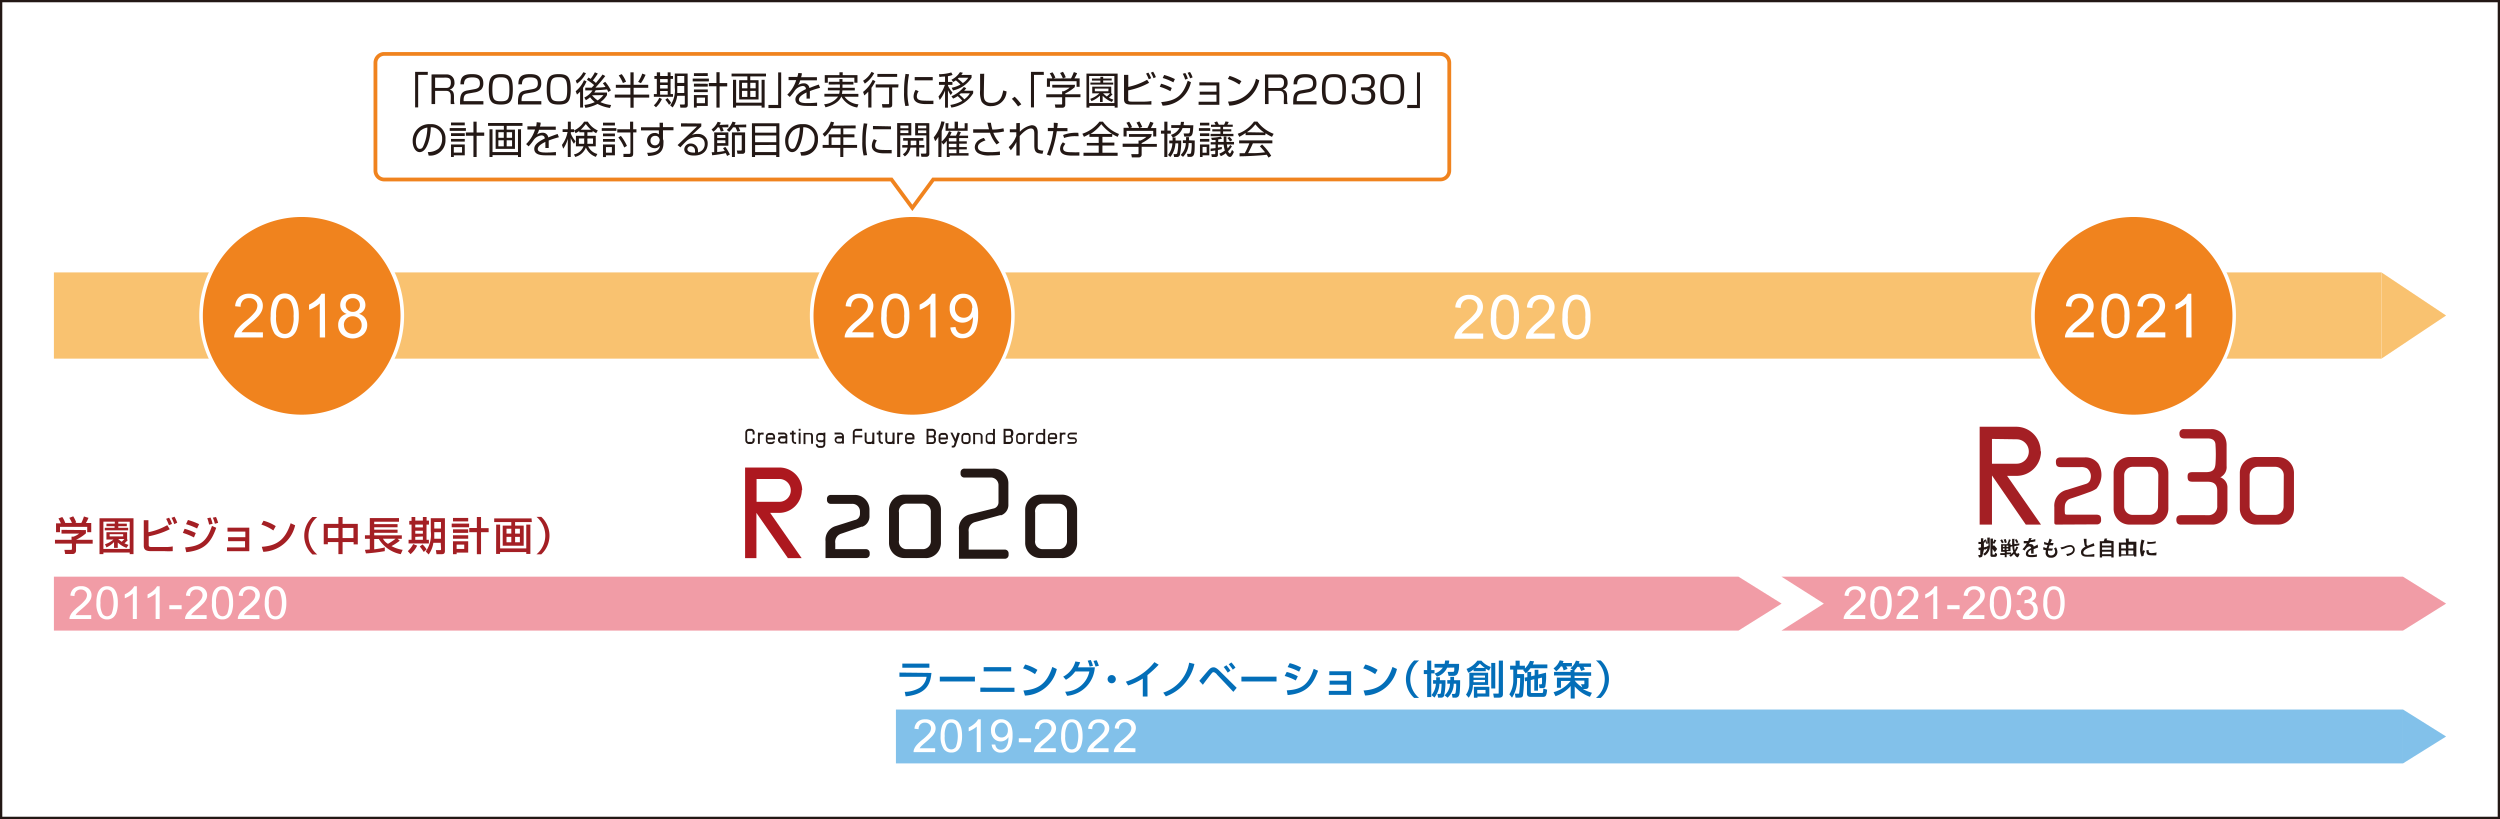
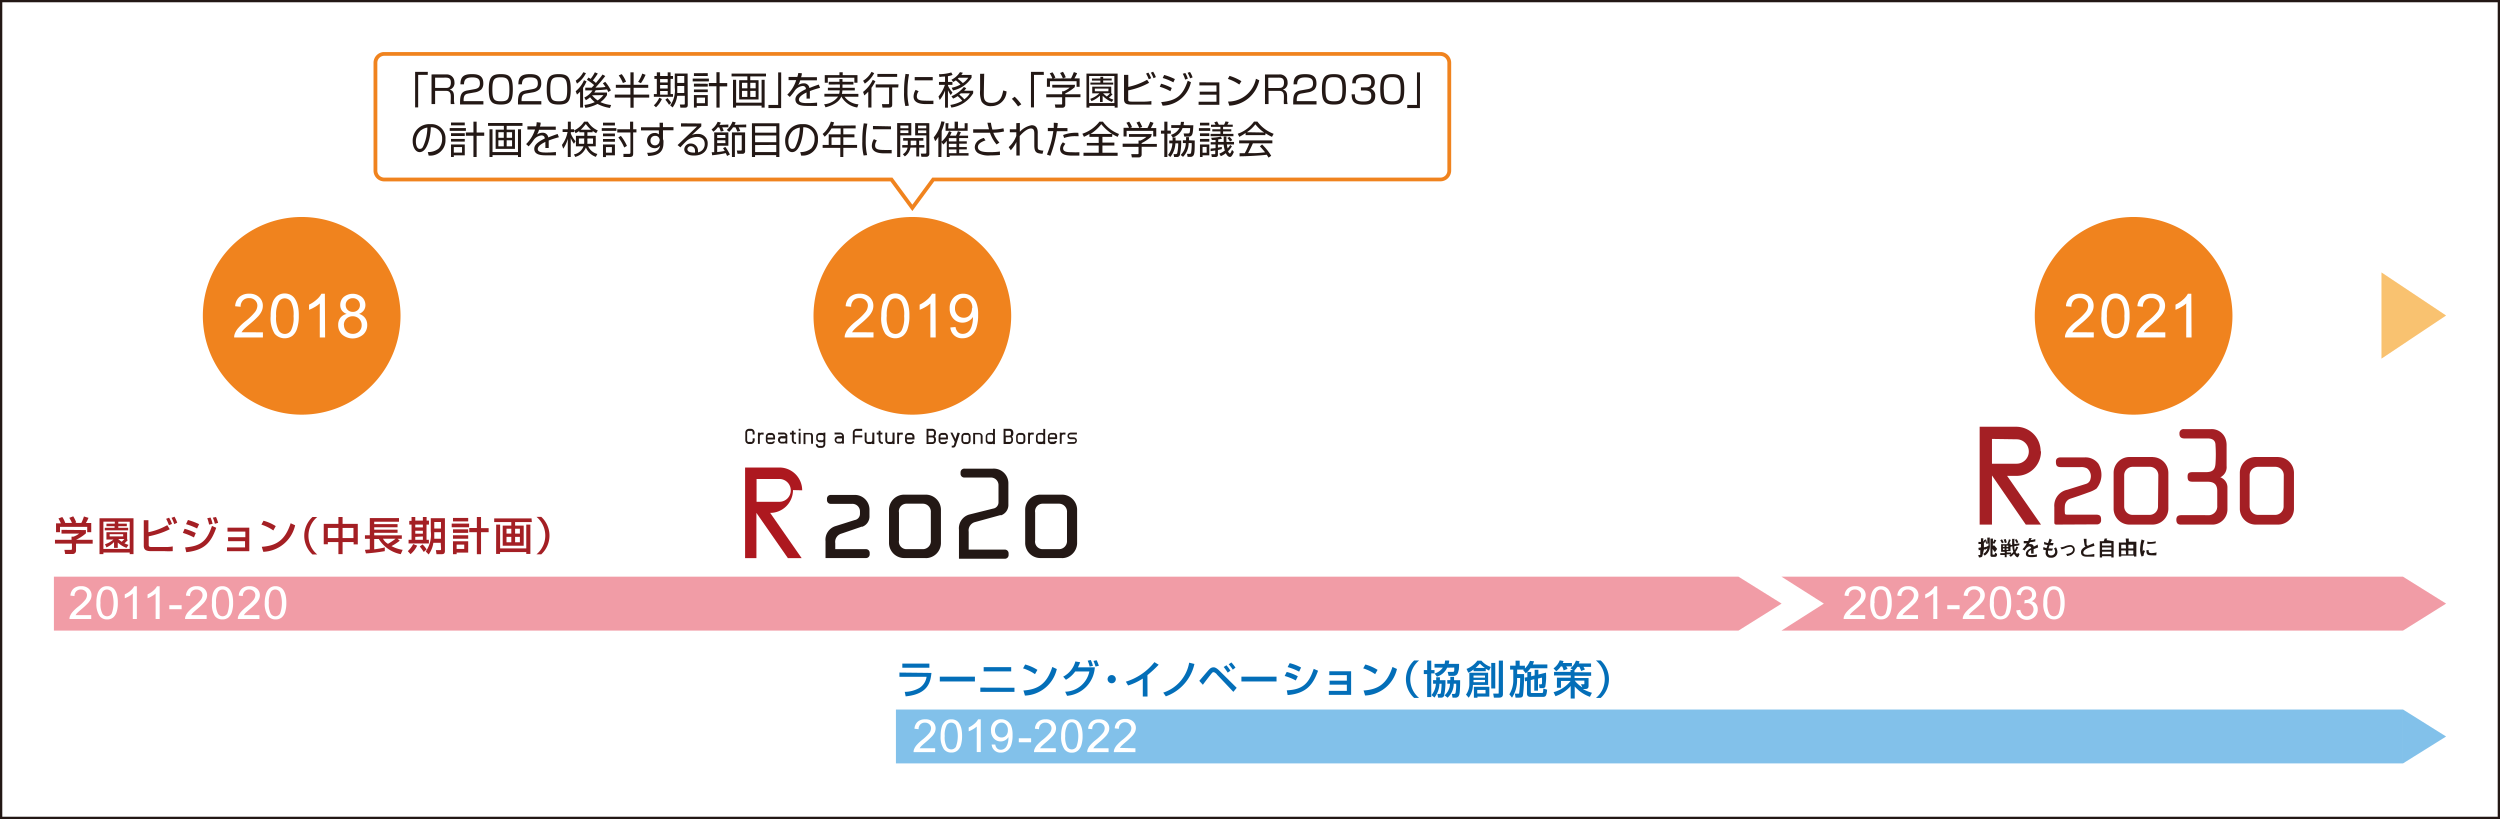
<svg xmlns="http://www.w3.org/2000/svg" viewBox="0 0 328.82 107.72">
  <rect x="0" y="0" width="328.82" height="107.72" fill="#333333" stroke="none" />
  <defs>
    <style>.cls-1,.cls-14{fill:none}.cls-2{fill:#fff}.cls-3{fill:#231815}.cls-4{fill:#f9c270}.cls-5{clip-path:url(#clip-path)}.cls-6{fill:#f0831e}.cls-7{fill:#f19ca6}.cls-8{fill:#82c1ea}.cls-11,.cls-9{fill:#a41f24}.cls-10{fill:#036eb8}.cls-11{fill-rule:evenodd}.cls-12{fill:#221714}.cls-13{fill:#ad181f}.cls-14{stroke:#231815;stroke-width:.3px}</style>
    <clipPath id="clip-path">
      <path class="cls-1" d="M7.09 6.85h314.65v94.03H7.09z" />
    </clipPath>
  </defs>
  <title>report-2019-01</title>
  <g id="レイヤー_2" data-name="レイヤー 2">
    <g id="レイヤー_1-2" data-name="レイヤー 1">
      <path class="cls-2" d="M.15.15h328.52v107.42H.15z" />
      <path class="cls-3" d="M186.76 14.21h-1.67v-.41h1.28V9.52h.4zm-3.64-4.46c1.18 0 1.58.38 1.58 2s-.39 2-1.58 2-1.58-.37-1.58-2 .4-2 1.58-2zm-1.11 2c0 1.35.22 1.57 1.13 1.57s1.09-.27 1.09-1.56-.23-1.61-1.11-1.61-1.12.28-1.12 1.62zm-3.8.66c0 .47 0 .94 1.08.94.61 0 1.07-.08 1.07-.73 0-.25 0-.72-.83-.72H179v-.41h.58c.29 0 .78 0 .78-.64s-.36-.68-.95-.68c-1 0-1.08.37-1.08.79h-.47c0-.82.35-1.22 1.54-1.22.42 0 1.43 0 1.43 1.06 0 .71-.44.83-.57.87a.88.88 0 0 1 .62.95c0 1.1-1 1.15-1.48 1.15-1.23 0-1.62-.37-1.62-1.37zm-2.76-2.66c1.18 0 1.58.38 1.58 2s-.39 2-1.58 2-1.58-.37-1.58-2 .41-2 1.58-2zm-1.11 2c0 1.35.22 1.57 1.13 1.57s1.09-.27 1.09-1.56-.23-1.61-1.11-1.61-1.11.28-1.11 1.62zm-3.1.54c-.37.07-.68.13-.68.89v.12h2.6v.44h-3.07v-.29c0-1.07.24-1.43 1-1.56l.88-.16c.46-.08.73-.23.73-.76s-.23-.79-1-.79-1.08.24-1.09.91h-.47c0-1 .43-1.34 1.51-1.34.62 0 1.5.07 1.5 1.2a1.17 1.17 0 0 1-.25.8 1.6 1.6 0 0 1-.81.39zm-2.98-2.5a1 1 0 0 1 1.09 1 .89.89 0 0 1-.63 1c.41.1.57.35.57.88V13a2.25 2.25 0 0 0 .07.69h-.49a3.35 3.35 0 0 1 0-.63v-.39c0-.7-.38-.72-.71-.72h-1.31v1.74h-.47v-3.9zm-1.45.43v1.35h1.34c.31 0 .73 0 .73-.71 0-.52-.24-.65-.7-.65zm-3.81.9a5.4 5.4 0 0 0-1.5-.74l.22-.4a6.44 6.44 0 0 1 1.56.7zm-1.48 2.24a3.72 3.72 0 0 0 3.67-3l.44.2a4.22 4.22 0 0 1-3.94 3.34zm-1.14-2.52v2.94h-2.73v-.4H160v-.93h-2.21v-.39H160v-.83h-2.25v-.4zM153.94 12a6.87 6.87 0 0 0-1.4-.59l.18-.4a6.85 6.85 0 0 1 1.4.56zm-1.21 1.43c2-.18 2.86-.87 3.49-2.81l.42.19a3.89 3.89 0 0 1-3.72 3.09zm1.6-2.6a7 7 0 0 0-1.4-.57l.19-.4a8 8 0 0 1 1.41.54zm1.55-.36a3.62 3.62 0 0 0-.31-.77l.33-.1a2.93 2.93 0 0 1 .33.75zm.65-.17a3.93 3.93 0 0 0-.33-.73l.32-.1a3.24 3.24 0 0 1 .34.71zm-8.13-.45v1.58a8.49 8.49 0 0 0 2.48-.94l.26.4a9.41 9.41 0 0 1-2.75 1V13c0 .3 0 .37.57.37h1.48a6.53 6.53 0 0 0 1-.08v.47h-2.6c-.77 0-1-.2-1-.72V9.85zm2.69.58a4.78 4.78 0 0 0-.35-.75l.3-.13a4.12 4.12 0 0 1 .37.74zm.63-.14a4.38 4.38 0 0 0-.35-.73l.3-.13a3.76 3.76 0 0 1 .36.71zM147 14.15h-.39v-.22h-3.32v.22h-.39V9.68h4.1zm-.43-4.15h-3.32v3.56h3.32zm-.24 2.38a2.62 2.62 0 0 1-.48.47 3.51 3.51 0 0 0 .59.25l-.2.31a3.58 3.58 0 0 1-1.21-.81v.82h-.35v-.84a3.5 3.5 0 0 1-1.12.72l-.16-.3a3.36 3.36 0 0 0 1.2-.72h-.94v-.88h2.5v.89zm-.11-1.8h-1.12v.28h1.32v.27h-3v-.27h1.31v-.26h-1.11v-.27h1.11v-.23h.37v.23h1.12zm-.42 1.07H144V12h1.78zm-.71.62a3.12 3.12 0 0 0 .49.42 2.81 2.81 0 0 0 .42-.42zm-3.74-.8a5.53 5.53 0 0 1-1.24.82v.11h2v.38h-2v1a.36.36 0 0 1-.4.39h-.89l-.08-.43h.8c.15 0 .16 0 .16-.16v-.79h-2.09v-.39h2.09V12h.21a2.78 2.78 0 0 0 .79-.48h-2.3v-.37h3zm-.48-1.16a7.37 7.37 0 0 0 .37-.83l.43.15a5.3 5.3 0 0 1-.35.68h.68v1.11h-.4v-.74h-3.5v.74h-.4v-1.11h.71a3 3 0 0 0-.34-.66l.36-.14a2.75 2.75 0 0 1 .38.71l-.25.1zm-1.07 0a4.25 4.25 0 0 0-.37-.71l.38-.16a4 4 0 0 1 .37.73zm-2.5-.46H136v4.28h-.4V9.45h1.68zM133.9 14a7.17 7.17 0 0 0-.81-1l.37-.28a7.8 7.8 0 0 1 .87 1zm-4.45-4.3s-.05 2.2-.05 2.62c0 .59 0 1.21 1 1.21 1.22 0 1.41-.93 1.55-1.63l.44.12a2 2 0 0 1-2 1.94 1.38 1.38 0 0 1-1.29-.61 3.34 3.34 0 0 1-.19-1.47V9.71zm-4.76 1.08h.58v.38h-.58v.12a3.91 3.91 0 0 0 .59.89l-.23.33a3.3 3.3 0 0 1-.37-.65v2.31h-.38V11.9a4.44 4.44 0 0 1-.7 1.25l-.16-.46a4.68 4.68 0 0 0 .84-1.53h-.78v-.38h.8v-.71c-.48 0-.59.05-.74.06l-.06-.37a5.83 5.83 0 0 0 1.62-.23l.17.32a2.72 2.72 0 0 1-.61.17zm3.31 1.15v.33a4 4 0 0 1-2.87 1.89l-.13-.35a4.64 4.64 0 0 0 1.57-.54 5.27 5.27 0 0 0-.61-.62 3.26 3.26 0 0 1-.6.33l-.22-.31a4.38 4.38 0 0 0 1.64-1.22l.31.16a2.39 2.39 0 0 1-.28.33zm-.21-2.07v.35a3.85 3.85 0 0 1-2.44 1.69l-.18-.36a3.9 3.9 0 0 0 1.16-.42 5.68 5.68 0 0 0-.61-.55 3.23 3.23 0 0 1-.34.21l-.24-.29a2.8 2.8 0 0 0 1.12-1l.38.08a2.47 2.47 0 0 1-.2.29zm-1.67.36l-.15.14a5.47 5.47 0 0 1 .67.57 2.61 2.61 0 0 0 .72-.71zm.25 2.06l-.2.16a4.24 4.24 0 0 1 .66.62 2.49 2.49 0 0 0 .73-.78zm-6.8-2.51a11.05 11.05 0 0 0-.21 2.25 7.89 7.89 0 0 0 .18 1.88l-.46.05a6.72 6.72 0 0 1-.17-1.84 12.76 12.76 0 0 1 .19-2.39zm1.26 2.23a1.13 1.13 0 0 0-.24.66c0 .43.3.58 1.09.58a10.61 10.61 0 0 0 1.09 0v.45h-.9c-.47 0-1.71 0-1.71-1a1.74 1.74 0 0 1 .27-.87zm1.85-1.86v.43h-2.37v-.43zm-9.16 1.95a4.4 4.4 0 0 0 1.27-1.59l.35.18a5.73 5.73 0 0 1-.52.87v2.59h-.42v-2.08a4.5 4.5 0 0 1-.52.49zm0-1.47a3.06 3.06 0 0 0 1.11-1.17l.35.17a3.83 3.83 0 0 1-1.23 1.38zm4.62.88h-.79v2.24c0 .29-.09.41-.44.41h-.84l-.07-.45h.79c.1 0 .15 0 .15-.14V11.5h-1.76v-.4h3zm-.14-1.39h-2.6v-.39h2.6zm-9 1.01v-.36h1.41v-.36h.4v.36h1.44v.36h-1.44v.43h1.62v.34h-1.63a2.82 2.82 0 0 1-.07.46h2.17v.37h-1.82a2.45 2.45 0 0 0 1.83 1l-.16.42a2.87 2.87 0 0 1-2.09-1.45c-.15.33-.5 1-2.08 1.43l-.18-.41a2.47 2.47 0 0 0 1.83-1h-1.8v-.37h1.94a2.27 2.27 0 0 0 .08-.46h-1.56v-.34h1.58v-.43zm1.84-1.62v.38h1.94v1h-.41v-.66h-3.49v.66h-.4v-1h1.93v-.37zm-5.38.13c0 .14 0 .27-.1.52h2.09v.42h-2.2a2.56 2.56 0 0 1-.28.64 1.19 1.19 0 0 1 .73-.25.71.71 0 0 1 .76.62c.47-.2.91-.35 1.23-.46l.17.43a12.72 12.72 0 0 0-1.34.43v.99h-.44a3.41 3.41 0 0 0 0-.44v-.37c-.25.13-1 .49-1 .93s.59.47 1.11.47c.22 0 .68 0 1.28-.07v.44h-1.19c-.64 0-1.66 0-1.66-.86 0-.5.47-.91 1.38-1.35 0-.26-.17-.41-.43-.41a1.45 1.45 0 0 0-1 .56 6.72 6.72 0 0 1-.69.88l-.33-.3a4.49 4.49 0 0 0 1.17-1.91h-1v-.42h1.15a3.42 3.42 0 0 0 .13-.52zm-2.72 4.58h-1.67v-.41h1.28V9.52h.4zm-1.99-4.16h-2.07v.5h1.09v2.53h-2.55v-2.53h1.08v-.5h-2.08v-.37h4.53zm-3.93.45v3h3.35v-3h.4v3.65h-.4v-.25h-3.36v.25h-.4V10.5zm1.48.39h-.71v.73h.71zm0 1.06h-.71v.8h.71zm1.09-1.06h-.71v.73h.71zm0 1.06h-.71v.8h.71zm-6.15-1.61v.37h-2.13v-.37zm-.15-.72V10h-1.82v-.37zm0 1.4v.37h-1.82V11zm0 .75v.35h-1.82v-.35zm0 .73v1.43h-1.45v.22h-.37V12.5zm-.36.34h-1.09v.73h1.08zm1.92 1.31h-.42v-2.8h-1v-.43h1V9.5h.42v1.43h1v.43h-1zm-8.65-.3a2.79 2.79 0 0 0 .71-1l.35.17a3.35 3.35 0 0 1-.78 1.09zm.82-4.34V10h1v-.49h.38V10h.32v.37h-.32v2h.32v.36H86v-.36h.39v-2h-.32V10h.32v-.49zm1 .89h-1v.45h1zm0 .78h-1v.46h1zm0 .79h-1v.48h1zm.18 1.82a4.54 4.54 0 0 0-.49-.67l.27-.22a3.15 3.15 0 0 1 .5.63zm2.46 0c0 .32-.16.37-.39.37h-.58l-.07-.41h.51c.09 0 .14 0 .14-.15v-1h-1a3.21 3.21 0 0 1-.6 1.53l-.32-.27a3.32 3.32 0 0 0 .6-2.34V9.67h1.69zM90 11.31h-.92v.92H90zM90 10h-.92v.91H90zm-6.66-.49v1.64h1.92v.4h-1.92v.89h2.05v.4h-2.05v1.33h-.42v-1.33h-2.06v-.4h2.05v-.89H81v-.4h1.92V9.51zm-1.41 1.41a4.59 4.59 0 0 0-.55-1l.39-.17a3.76 3.76 0 0 1 .57 1zm2-.15a4 4 0 0 0 .54-1.09l.44.16a5.78 5.78 0 0 1-.61 1.1zm-6.86-1.15A3.68 3.68 0 0 1 75.89 11l-.17-.39a3 3 0 0 0 1-1.11zM75.72 12a3.74 3.74 0 0 0 1.09-1.45l.34.15a5.19 5.19 0 0 1-.46.85v2.59h-.39v-2.08a4.15 4.15 0 0 1-.41.38zm3.89-2a18.62 18.62 0 0 1-1.29 1.52c.12 0 .9 0 1.32-.09-.16-.23-.26-.37-.35-.47l.31-.2a5.12 5.12 0 0 1 .75 1.13l-.34.21c-.06-.13-.1-.22-.17-.34-.49.06-1 .09-1.49.11a2.89 2.89 0 0 1-.19.3h1.68v.33a3 3 0 0 1-.87.93 4.4 4.4 0 0 0 1.41.38l-.15.39a5.06 5.06 0 0 1-1.64-.53 5.26 5.26 0 0 1-1.6.52l-.12-.39a4.31 4.31 0 0 0 1.36-.37 3.66 3.66 0 0 1-.62-.64 2.67 2.67 0 0 1-.55.39l-.21-.35a2.53 2.53 0 0 0 1.08-.94h-.95v-.36h.84a4.44 4.44 0 0 0 .32-.34 5.77 5.77 0 0 0-.95-.69l.21-.3.29.17a4.94 4.94 0 0 0 .55-.86l.39.16a9.15 9.15 0 0 1-.65.91 3.66 3.66 0 0 1 .4.33c.56-.69.63-.76.87-1.11zm-1.74 2.53a3.77 3.77 0 0 0 .74.68 3.43 3.43 0 0 0 .76-.7zm-4.38-2.78c1.18 0 1.58.38 1.58 2s-.39 2-1.58 2-1.58-.37-1.58-2 .41-2 1.58-2zm-1.11 2c0 1.35.22 1.57 1.13 1.57s1.09-.27 1.09-1.56-.23-1.61-1.11-1.61-1.11.28-1.11 1.62zm-3.1.54c-.37.07-.68.13-.68.89v.12h2.6v.44h-3.07v-.29c0-1.07.24-1.43 1-1.56l.88-.16c.46-.08.73-.23.73-.76s-.23-.79-1-.79-1.08.24-1.09.91h-.47c0-1 .43-1.34 1.51-1.34.62 0 1.5.07 1.5 1.2a1.17 1.17 0 0 1-.25.8 1.6 1.6 0 0 1-.81.39zm-3.41-2.54c1.18 0 1.58.38 1.58 2s-.39 2-1.58 2-1.58-.37-1.58-2 .41-2 1.58-2zm-1.11 2c0 1.35.22 1.57 1.13 1.57S67 13.07 67 11.78s-.23-1.61-1.11-1.61-1.13.26-1.13 1.6zm-3.1.54c-.37.07-.68.13-.68.89v.12h2.6v.44h-3.07v-.29c0-1.07.24-1.43 1-1.56l.88-.16c.46-.08.73-.23.73-.76s-.23-.79-1-.79-1.08.24-1.09.91h-.47c0-1 .43-1.34 1.51-1.34.62 0 1.5.07 1.5 1.2a1.17 1.17 0 0 1-.25.8 1.6 1.6 0 0 1-.81.39zm-2.98-2.5a1 1 0 0 1 1.09 1 .89.89 0 0 1-.63 1c.41.1.57.35.57.88V13a2.25 2.25 0 0 0 .07.69h-.49a3.35 3.35 0 0 1 0-.63v-.39c0-.7-.38-.72-.71-.72h-1.35v1.74h-.47v-3.9zm-1.45.43v1.35h1.34c.31 0 .73 0 .73-.71 0-.52-.24-.65-.7-.65zm-.97-.37H55v4.28h-.4V9.45h1.67zM56.27 20a2.18 2.18 0 0 0 1.45-.48 1.82 1.82 0 0 0 .43-1.26 1.42 1.42 0 0 0-1.49-1.52c0 1-.38 3.27-1.46 3.27-.57 0-.92-.7-.92-1.44a2.17 2.17 0 0 1 2.31-2.24 1.85 1.85 0 0 1 2 2 2 2 0 0 1-2.21 2.13zm-.87-2.9a1.93 1.93 0 0 0-.7 1.53c0 .38.12.95.5.95s.42-.27.52-.46a6.15 6.15 0 0 0 .49-2.34 1.75 1.75 0 0 0-.81.34zm5.88-.26v.37h-2.13v-.37zm-.15-.72v.36h-1.81v-.36zm0 1.4v.37h-1.81v-.37zm0 .75v.35h-1.81v-.35zm0 .73v1.43h-1.44v.22h-.37V19zm-.36.34h-1.08v.73h1.08zm1.92 1.31h-.42v-2.8h-1v-.43h1V16h.42v1.43h1v.43h-1zm6.03-4.1h-2.08v.5h1.09v2.53h-2.54v-2.53h1.08v-.5h-2.08v-.37h4.53zm-3.94.45v3h3.35v-3h.4v3.65h-.4v-.25h-3.35v.25h-.4V17zm1.48.39h-.71v.73h.71zm0 1.06h-.71v.8h.71zm1.09-1.06h-.71v.73h.71zm0 1.06h-.71v.8h.71zm3.76-2.32c0 .14 0 .27-.1.52h2.09v.42h-2.2a2.56 2.56 0 0 1-.28.64 1.19 1.19 0 0 1 .73-.25.71.71 0 0 1 .76.62c.47-.2.91-.35 1.23-.46l.17.43a12.72 12.72 0 0 0-1.34.43v.99h-.44a3.41 3.41 0 0 0 0-.44v-.37c-.25.13-1 .49-1 .93s.59.47 1.11.47c.22 0 .68 0 1.28-.07v.44h-1.19c-.64 0-1.66 0-1.66-.86 0-.5.47-.91 1.38-1.35 0-.26-.17-.41-.43-.41a1.45 1.45 0 0 0-1 .56 6.72 6.72 0 0 1-.69.88l-.33-.3a4.49 4.49 0 0 0 1.17-1.91h-1v-.42h1.15a3.42 3.42 0 0 0 .07-.55zm4.38 2.78a3.32 3.32 0 0 1-.42-.76v2.5h-.39v-2.4a4 4 0 0 1-.6 1.31l-.17-.5a4 4 0 0 0 .74-1.7H74V17h.69v-1h.39v1h.43v.38h-.43v.19a3.2 3.2 0 0 0 .62 1zm0 1.4a1.68 1.68 0 0 0 1.26-1.06h-1v-1.39h1.1v-.46h-.66v-.18a3 3 0 0 1-.48.3l-.2-.36A3.22 3.22 0 0 0 76.83 16h.48a2.85 2.85 0 0 0 1.32 1.16l-.22.36a4.59 4.59 0 0 1-.46-.3v.18h-.69v.46h1.1v1.39h-1a1.81 1.81 0 0 0 1.21 1l-.2.38a2.18 2.18 0 0 1-1.31-1.23 2.07 2.07 0 0 1-1.4 1.24zm1.37-2.1h-.72v.7h.69a3.79 3.79 0 0 0 0-.57zm.87-1.15a4.75 4.75 0 0 1-.68-.75 6.6 6.6 0 0 1-.66.75zm-.48 1.27a3.75 3.75 0 0 1 0 .58H78v-.7h-.73zm3.82-1.48v.36h-1.92v-.36zm-.19-.72v.37h-1.57v-.37zm0 1.43v.36h-1.57v-.36zm0 .72v.36h-1.57v-.36zm0 .72v1.43H79.7v.23h-.39V19zm-.4.34h-.78v.74h.78zM82.87 16h.41v1h.43v.41h-.43v2.79c0 .32-.12.45-.49.45H82v-.41h.76c.11 0 .16-.07.16-.18v-2.64h-1.73V17h1.68zm-.77 3.4a5.74 5.74 0 0 0-.77-1.32l.33-.21a5.92 5.92 0 0 1 .8 1.32zm4.65-3.26h.45v.58h1.38v.41H87.2v1.05c0 .08 0 .17.06.28a2.65 2.65 0 0 1 0 .38c0 1.47-1.13 1.63-2 1.68l-.14-.42c1.4 0 1.61-.48 1.71-1a.77.77 0 0 1-.73.39 1 1 0 0 1-1-1 1 1 0 0 1 1-1 .75.75 0 0 1 .56.19v-.53h-2.35v-.41h2.45zm0 2.23a.53.53 0 0 0-.57-.5.58.58 0 0 0-.62.62.57.57 0 0 0 .57.63.59.59 0 0 0 .61-.58s.05-.12.05-.17zm5.49-2.13v.38L91 17.76a1.59 1.59 0 0 1 .73-.14 1.23 1.23 0 0 1 1.35 1.31c0 .53-.3 1.53-1.81 1.53-1 0-1.27-.47-1.27-.83a.81.81 0 0 1 .87-.75.92.92 0 0 1 .93.93.66.66 0 0 1 0 .23 1.08 1.08 0 0 0 .89-1.1c0-.54-.31-.93-1-.93a2.17 2.17 0 0 0-1.33.48 11.14 11.14 0 0 0-.87.89l-.37-.3c.14-.12.76-.73 1-.95l1.56-1.49h-2.11v-.42zm-.83 3.61a.56.56 0 0 0-.54-.62.43.43 0 0 0-.46.38c0 .48.74.46 1 .46a.52.52 0 0 0 0-.21zm4.39-3.47v.37H95a3.31 3.31 0 0 1 .18.47l-.38.08a3.93 3.93 0 0 0-.21-.55h-.19a2.38 2.38 0 0 1-.57.57l-.24-.3a2.27 2.27 0 0 0 .8-1l.4.09c0 .11-.08.18-.15.32zm-.4 2.94a6.13 6.13 0 0 1 .6 1l-.37.19a7.22 7.22 0 0 0-.17-.37 14.19 14.19 0 0 1-1.79.28l-.06-.4h.33v-2.61h1.86v1.76h-1.47V20a9.31 9.31 0 0 0 1-.15l-.23-.36zm0-1.56h-1.07v.38h1.09zm0 .69h-1.07v.38h1.09zm2.75-2.07v.37h-1a3.29 3.29 0 0 1 .21.47l-.38.09a4.47 4.47 0 0 0-.25-.56h-.32a2.78 2.78 0 0 1-.5.59l-.32-.25a2.61 2.61 0 0 0 .75-1.09l.42.09a2.91 2.91 0 0 1-.14.33zM98 19.86a.32.32 0 0 1-.34.37H97l-.09-.43h.51c.14 0 .14-.06.14-.16v-1.85h-.9v2.86h-.39v-3.24H98zm4.51-3.65v4.44h-.42v-.25h-2.78v.25h-.41v-4.44zm-3.19 1.24h2.78v-.85h-2.79zm0 1.25h2.78v-.88h-2.79zm0 .38V20h2.78v-.94zm5.94.92a2.18 2.18 0 0 0 1.45-.48 1.82 1.82 0 0 0 .43-1.26 1.42 1.42 0 0 0-1.49-1.52c0 1-.38 3.27-1.46 3.27-.57 0-.92-.7-.92-1.44a2.17 2.17 0 0 1 2.31-2.24 1.85 1.85 0 0 1 2 2 2 2 0 0 1-2.21 2.13zm-.87-2.9a1.93 1.93 0 0 0-.7 1.53c0 .38.12.95.5.95s.42-.27.52-.46a6.15 6.15 0 0 0 .49-2.34 1.75 1.75 0 0 0-.81.34zm8.15-.6v.39h-1.62v.78h1.46v.39h-1.46v1h1.81v.39h-1.81v1.2h-.4v-1.2h-2.32v-.39h.8v-1.39h1.57v-.78h-1.2a4.36 4.36 0 0 1-.9 1.09l-.27-.36a3.29 3.29 0 0 0 1.08-1.62l.43.09a2.69 2.69 0 0 1-.17.44zm-2 1.56h-1.17v1h1.17zm3.54-1.79a11.05 11.05 0 0 0-.21 2.25 7.91 7.91 0 0 0 .18 1.88l-.46.05a6.72 6.72 0 0 1-.17-1.84 12.76 12.76 0 0 1 .19-2.39zm1.26 2.21a1.13 1.13 0 0 0-.24.66c0 .43.3.58 1.09.58a10.61 10.61 0 0 0 1.09 0v.45h-.9c-.47 0-1.71 0-1.71-1a1.74 1.74 0 0 1 .27-.87zm1.85-1.86V17h-2.37v-.43zm2.67-.43v1.62h-1.45v2.84H118v-4.46zm-.38.32h-1.06v.36h1.06zm0 .63h-1.06v.36h1.06zm2.1 1.94v.33h-.68v1.17h-.38v-1.17h-.77a1.74 1.74 0 0 1-.74 1.16l-.26-.29a1.27 1.27 0 0 0 .62-.87h-.7v-.33h.73a.87.87 0 0 0 0-.11v-.47h-.61v-.34h2.66v.34h-.56v.58zm-1.06 0v-.58h-.74v.5a.7.7 0 0 1 0 .11zm1.71-2.88v4a.37.37 0 0 1-.36.42h-.68l-.08-.42h.58c.07 0 .15 0 .15-.12v-2.27h-1.47v-1.62zm-.4.32h-1.08v.36h1.08zm0 .63h-1.08v.36h1.08zm1.99 3.5h-.4V18a2.94 2.94 0 0 1-.42.57l-.19-.5a4.63 4.63 0 0 0 1-2.11l.43.06a7.22 7.22 0 0 1-.38 1.19zm0-2a3.65 3.65 0 0 0 1-1.4l.34.13a2.68 2.68 0 0 1-.21.46h.79a3.85 3.85 0 0 0 .25-.59l.39.14a3.33 3.33 0 0 1-.22.45h1.17v.32h-1.17v.43h1v.31h-1v.44h1v.31h-1v.49h1.23v.33h-2.49v.18h-.37v-2.13a3.64 3.64 0 0 1-.46.49zm.89-1.75h.85V16h.44v.88h.88v-.68h.39v1h-2.9v-1h.39zm1.09 1.27h-1v.43h1zm0 .74h-1v.44h1zm0 .75h-1v.49h1zm4.53-3.52a7.28 7.28 0 0 0 .19.9 6.37 6.37 0 0 0 1.46-.17l.08.42a6.26 6.26 0 0 1-1.41.17 3.87 3.87 0 0 0 .8 1.29l-.37.25a4.66 4.66 0 0 1-.87-1.54H128V17h2.08c-.07-.25-.1-.37-.21-.86zm-.71 2.33c-.52.17-1 .43-1 .87 0 .67 1 .67 1.6.67a8.81 8.81 0 0 0 1.3-.08v.45a11.12 11.12 0 0 1-1.24.06 2.89 2.89 0 0 1-1.56-.26.93.93 0 0 1-.51-.8c0-.41.27-1 1.2-1.24zm4.52-2.3v1.16a2.8 2.8 0 0 1 1.55-.86c.85 0 .81.85.8 1.15v1.56c0 .33 0 .49.22.55a2.05 2.05 0 0 0 .52.08l-.11.42c-.7-.06-1.08-.11-1.08-1.1v-1.5c0-.31 0-.73-.44-.73-.64 0-1.44.95-1.48 1v2.56h-.44v-1.78a4.55 4.55 0 0 1-.73 1.08l-.28-.41a3.69 3.69 0 0 0 1-1.47v-.48h-.85V17h.85v-.8zm4.98.01c0 .17 0 .34-.08.66h1.36v.42H139a16 16 0 0 1-.85 3.23l-.45-.16a12.16 12.16 0 0 0 .84-3.08h-.72v-.42h.78v-.69zm1 2.73c-.23.33-.29.42-.29.6 0 .45.47.51 1.14.51a9.42 9.42 0 0 0 1 0v.45h-.74c-.71 0-1.8 0-1.8-.9a1.31 1.31 0 0 1 .37-.85zm1.75-1h-.42a4.28 4.28 0 0 0-1.49.24l-.13-.39a4.78 4.78 0 0 1 2-.29zm4.41.09H145v.76h1.57v.38H145v.95h2v.4h-4.49v-.4h2v-.95h-1.56v-.34h1.56V18h-1.22v-.38a6.8 6.8 0 0 1-.72.38l-.21-.41a4.71 4.71 0 0 0 2.25-1.59h.45a4.64 4.64 0 0 0 2.12 1.62L147 18a5.25 5.25 0 0 1-.7-.37zm0-.38a6 6 0 0 1-1.43-1.29 5.42 5.42 0 0 1-1.42 1.29zm5.12.38a5.52 5.52 0 0 1-1.24.82v.11h2v.38h-2v1a.36.36 0 0 1-.4.39h-.89l-.08-.43h.8c.15 0 .16 0 .16-.16v-.79h-2.09v-.42h2.09v-.42h.25a2.78 2.78 0 0 0 .79-.48h-2.3v-.37h3zm-.48-1.16a7.37 7.37 0 0 0 .37-.83l.43.15a5.3 5.3 0 0 1-.35.68h.71v1.11h-.4v-.74h-3.5v.74h-.4v-1.14h.71a3 3 0 0 0-.34-.66l.36-.14a2.75 2.75 0 0 1 .38.71l-.25.1zm-1.07 0a4.25 4.25 0 0 0-.37-.71l.38-.16a4 4 0 0 1 .37.73zm3.7-.84v1.18h.45v.4h-.46v3.07h-.4v-3.07h-.44v-.4h.44V16zm1.81 2.48a7.89 7.89 0 0 1-.18 1.93.39.39 0 0 1-.4.24h-.35l-.07-.38h.25c.1 0 .17 0 .23-.13a6.19 6.19 0 0 0 .13-1.29h-.37a3.1 3.1 0 0 1-.67 1.8l-.3-.27a2.6 2.6 0 0 0 .57-1.53h-.41v-.37h.44v-.39h.39v.39zm1.6-2c-.06 1.12-.08 1.49-.67 1.49h-.52l-.09-.42h.55c.23 0 .28 0 .31-.71h-1a2.1 2.1 0 0 1-1.29 1.25l-.24-.35a1.89 1.89 0 0 0 1.13-.91h-1.09v-.37h1.21a3 3 0 0 0 .06-.43h.41a4.16 4.16 0 0 1-.06.43zm.18 2c0 1.27 0 1.8-.2 2a.42.42 0 0 1-.36.15h-.38l-.07-.39h.28c.18 0 .22-.05.25-.16a6.58 6.58 0 0 0 .08-1.26h-.4a2.55 2.55 0 0 1-.74 1.81l-.31-.25a2.23 2.23 0 0 0 .68-1.56h-.39v-.37h.42v-.41h.39v.41zm2.04-1.63v.36h-1.49v-.36zm-.12-.71v.36h-1.23v-.36zm0 1.4v.36h-1.23v-.36zm0 .73v.36h-1.23v-.36zm0 .73v1.43h-.89v.22h-.34V19zm-.35.33h-.54v.76h.54zm3.32-.08a3.69 3.69 0 0 1-.51.65c.1.21.17.28.24.28s.14-.1.28-.47l.25.27c-.14.33-.3.66-.5.66s-.38-.13-.56-.49a2.57 2.57 0 0 1-.66.39l-.2-.33a3.15 3.15 0 0 0 .73-.41 4.62 4.62 0 0 1-.16-.78h-.75v.4l.51-.1v.29l-.51.12v.62c0 .22-.13.3-.33.3h-.47l-.07-.37h.4c.09 0 .12 0 .12-.13v-.36l-.61.09v-.33l.65-.07V19h-.64v-.3h.64v-.29h-.49l-.08-.29a7.26 7.26 0 0 0 1.27-.15l.14.29-.49.08v.33h.72v-.71h.36v.71h1V19h-.94a3.13 3.13 0 0 0 .1.52 2.39 2.39 0 0 0 .34-.45zm-2.15-2.84a2.3 2.3 0 0 0-.17-.32l.37-.12a3.85 3.85 0 0 1 .23.44h.69l.11-.23.08-.21.42.07a2.5 2.5 0 0 1-.18.36h.71v.28h-1.27V17h1.08v.28h-1.08v.33h1.36v.3h-3v-.3h1.29v-.33h-1.07V17h1.07v-.31h-1.24v-.28zm1.9 2.2a2.26 2.26 0 0 0-.35-.46l.28-.15a2.19 2.19 0 0 1 .37.43zm4.64-.84h-2.59v-.28a5.65 5.65 0 0 1-.83.51l-.2-.41a4.38 4.38 0 0 0 2.14-1.6h.44a4.74 4.74 0 0 0 2.14 1.61l-.22.4a5.21 5.21 0 0 1-.84-.47zM166 19a7.3 7.3 0 0 1 1.2 1.49l-.35.24c-.08-.13-.14-.23-.24-.38-.82.12-2.82.21-3.57.21v-.41h.68a8.72 8.72 0 0 0 .6-1.3h-1.34v-.38h4.37v.38h-2.56a13.79 13.79 0 0 1-.63 1.29h.77c.6 0 1.1-.07 1.46-.11a9 9 0 0 0-.68-.78zm.27-1.57a5.05 5.05 0 0 1-1.15-1.08 4.59 4.59 0 0 1-1.12 1.04z" />
-       <path class="cls-4" d="M7.09 35.83h306.14v11.34H7.09z" />
      <g class="cls-5">
        <path class="cls-6" d="M120 54.72a13.21 13.21 0 1 1 13.21-13.22A13.23 13.23 0 0 1 120 54.72" />
        <path class="cls-2" d="M120 28.54a13 13 0 1 1-13 13 13 13 0 0 1 13-13m0-.5a13.47 13.47 0 1 0 13.46 13.46A13.46 13.46 0 0 0 120 28" />
      </g>
      <path class="cls-2" d="M114.89 43.71v.68h-3.79a1.24 1.24 0 0 1 .08-.49 2.58 2.58 0 0 1 .46-.76 7.27 7.27 0 0 1 .92-.87 7.82 7.82 0 0 0 1.26-1.21 1.45 1.45 0 0 0 .33-.85.94.94 0 0 0-.3-.71 1.08 1.08 0 0 0-.78-.29 1.1 1.1 0 0 0-.81.3 1.15 1.15 0 0 0-.31.84l-.72-.07a1.78 1.78 0 0 1 .56-1.23 1.91 1.91 0 0 1 1.3-.42 1.82 1.82 0 0 1 1.3.46 1.5 1.5 0 0 1 .48 1.13 1.72 1.72 0 0 1-.14.68 2.63 2.63 0 0 1-.47.7 11.25 11.25 0 0 1-1.08 1q-.63.53-.81.72a2.29 2.29 0 0 0-.3.38zm1.02-2.14a5.25 5.25 0 0 1 .21-1.63 2 2 0 0 1 .62-1 1.59 1.59 0 0 1 1-.34 1.69 1.69 0 0 1 .81.19 1.54 1.54 0 0 1 .57.54 2.88 2.88 0 0 1 .36.85 5.66 5.66 0 0 1 .13 1.35 5.25 5.25 0 0 1-.21 1.63 2 2 0 0 1-.62 1 1.74 1.74 0 0 1-2.34-.26 3.78 3.78 0 0 1-.53-2.33zm.72 0a3.59 3.59 0 0 0 .33 1.88.94.94 0 0 0 1.63 0 3.59 3.59 0 0 0 .33-1.87 3.59 3.59 0 0 0-.33-1.88 1 1 0 0 0-.82-.46.9.9 0 0 0-.77.41 3.63 3.63 0 0 0-.36 1.92zm6.44 2.82h-.7v-4.48a3.63 3.63 0 0 1-.67.48 4.79 4.79 0 0 1-.74.36v-.68a4.25 4.25 0 0 0 1-.67 2.64 2.64 0 0 0 .63-.77h.45zm1.93-1.32l.68-.06a1.17 1.17 0 0 0 .33.69.9.9 0 0 0 .62.21 1.07 1.07 0 0 0 .57-.15 1.21 1.21 0 0 0 .4-.4 2.33 2.33 0 0 0 .26-.67 3.53 3.53 0 0 0 .11-.86v-.14a1.61 1.61 0 0 1-.58.54 1.56 1.56 0 0 1-.79.21 1.6 1.6 0 0 1-1.2-.52 1.89 1.89 0 0 1-.49-1.36 1.93 1.93 0 0 1 .51-1.4 1.71 1.71 0 0 1 1.29-.53 1.84 1.84 0 0 1 1 .3 1.88 1.88 0 0 1 .7.86 4.22 4.22 0 0 1 .24 1.61 5.22 5.22 0 0 1-.24 1.75 2 2 0 0 1-.71 1 1.84 1.84 0 0 1-1.1.34 1.51 1.51 0 0 1-1.6-1.42zm2.88-2.53a1.38 1.38 0 0 0-.32-1 1 1 0 0 0-.78-.36 1.07 1.07 0 0 0-.82.38 1.42 1.42 0 0 0-.35 1 1.23 1.23 0 0 0 .33.89 1.09 1.09 0 0 0 .81.34 1 1 0 0 0 .8-.34 1.35 1.35 0 0 0 .29-.91zm67.2 3.33v.68h-3.79a1.24 1.24 0 0 1 .08-.49 2.58 2.58 0 0 1 .46-.76 7.27 7.27 0 0 1 .92-.87 7.82 7.82 0 0 0 1.25-1.22 1.45 1.45 0 0 0 .33-.85.94.94 0 0 0-.3-.71 1.08 1.08 0 0 0-.78-.29 1.1 1.1 0 0 0-.81.3 1.15 1.15 0 0 0-.31.84l-.72-.07a1.78 1.78 0 0 1 .56-1.23 1.91 1.91 0 0 1 1.3-.42 1.82 1.82 0 0 1 1.3.46 1.5 1.5 0 0 1 .48 1.13 1.72 1.72 0 0 1-.14.68 2.63 2.63 0 0 1-.47.7 11.25 11.25 0 0 1-1.08 1q-.63.53-.81.72a2.29 2.29 0 0 0-.3.38zm1.01-2.15a5.25 5.25 0 0 1 .21-1.63 2 2 0 0 1 .62-1 1.59 1.59 0 0 1 1-.34 1.69 1.69 0 0 1 .81.19 1.54 1.54 0 0 1 .57.54 2.88 2.88 0 0 1 .36.85 5.66 5.66 0 0 1 .13 1.35 5.25 5.25 0 0 1-.21 1.63 2 2 0 0 1-.62 1 1.74 1.74 0 0 1-2.34-.26 3.78 3.78 0 0 1-.53-2.33zm.72 0a3.59 3.59 0 0 0 .33 1.88.94.94 0 0 0 1.63 0 3.59 3.59 0 0 0 .33-1.87 3.59 3.59 0 0 0-.33-1.88 1 1 0 0 0-.82-.46.9.9 0 0 0-.77.41 3.63 3.63 0 0 0-.37 1.92zm7.68 2.15v.68h-3.79a1.24 1.24 0 0 1 .08-.49 2.58 2.58 0 0 1 .46-.76 7.27 7.27 0 0 1 .92-.87 7.82 7.82 0 0 0 1.26-1.21 1.45 1.45 0 0 0 .33-.85.94.94 0 0 0-.3-.71 1.08 1.08 0 0 0-.78-.29 1.1 1.1 0 0 0-.81.3 1.15 1.15 0 0 0-.31.84l-.72-.07a1.78 1.78 0 0 1 .56-1.23 1.91 1.91 0 0 1 1.3-.42 1.82 1.82 0 0 1 1.3.46 1.5 1.5 0 0 1 .48 1.13 1.72 1.72 0 0 1-.14.68 2.63 2.63 0 0 1-.47.7 11.25 11.25 0 0 1-1.08 1q-.63.53-.81.72a2.29 2.29 0 0 0-.3.38zm1.01-2.15a5.25 5.25 0 0 1 .21-1.63 2 2 0 0 1 .62-1 1.59 1.59 0 0 1 1-.34 1.69 1.69 0 0 1 .81.19 1.54 1.54 0 0 1 .57.54 2.88 2.88 0 0 1 .36.85 5.66 5.66 0 0 1 .13 1.35 5.25 5.25 0 0 1-.21 1.63 2 2 0 0 1-.62 1 1.74 1.74 0 0 1-2.34-.26 3.78 3.78 0 0 1-.53-2.33zm.72 0a3.59 3.59 0 0 0 .33 1.88.94.94 0 0 0 1.63 0 3.59 3.59 0 0 0 .33-1.87 3.59 3.59 0 0 0-.33-1.88 1 1 0 0 0-.82-.46.9.9 0 0 0-.77.41 3.63 3.63 0 0 0-.37 1.92z" />
      <g class="cls-5">
        <path class="cls-6" d="M280.63 54.72a13.21 13.21 0 1 1 13.21-13.22 13.23 13.23 0 0 1-13.21 13.21" />
        <path class="cls-2" d="M280.63 28.54a13 13 0 1 1-13 13 13 13 0 0 1 13-13m0-.5a13.47 13.47 0 1 0 13.46 13.46A13.46 13.46 0 0 0 280.63 28" />
      </g>
      <path class="cls-2" d="M275.39 43.71v.68h-3.79a1.26 1.26 0 0 1 .08-.49 2.6 2.6 0 0 1 .46-.76 7.21 7.21 0 0 1 .92-.87 7.84 7.84 0 0 0 1.26-1.21 1.45 1.45 0 0 0 .33-.85.94.94 0 0 0-.3-.71 1.08 1.08 0 0 0-.78-.29 1.1 1.1 0 0 0-.81.3 1.15 1.15 0 0 0-.31.84l-.72-.07a1.78 1.78 0 0 1 .56-1.23 1.91 1.91 0 0 1 1.3-.42 1.81 1.81 0 0 1 1.3.46 1.5 1.5 0 0 1 .48 1.13 1.72 1.72 0 0 1-.14.68 2.61 2.61 0 0 1-.47.7 11.37 11.37 0 0 1-1.08 1q-.63.53-.81.72a2.27 2.27 0 0 0-.3.38zm1.01-2.14a5.23 5.23 0 0 1 .21-1.63 2 2 0 0 1 .62-1 1.59 1.59 0 0 1 1-.34 1.69 1.69 0 0 1 .81.19 1.55 1.55 0 0 1 .57.54 2.86 2.86 0 0 1 .36.85 5.66 5.66 0 0 1 .13 1.35 5.27 5.27 0 0 1-.21 1.63 2 2 0 0 1-.62 1 1.74 1.74 0 0 1-2.34-.26 3.77 3.77 0 0 1-.53-2.33zm.72 0a3.59 3.59 0 0 0 .33 1.88.94.94 0 0 0 1.63 0 3.6 3.6 0 0 0 .33-1.87 3.59 3.59 0 0 0-.33-1.88 1 1 0 0 0-.82-.46.9.9 0 0 0-.77.41 3.63 3.63 0 0 0-.37 1.92zm7.68 2.14v.68H281a1.26 1.26 0 0 1 .08-.49 2.6 2.6 0 0 1 .46-.76 7.21 7.21 0 0 1 .92-.87 7.84 7.84 0 0 0 1.26-1.21 1.45 1.45 0 0 0 .33-.85.94.94 0 0 0-.3-.71 1.08 1.08 0 0 0-.78-.29 1.1 1.1 0 0 0-.81.3 1.15 1.15 0 0 0-.31.84l-.72-.07a1.78 1.78 0 0 1 .56-1.23 1.91 1.91 0 0 1 1.3-.42 1.81 1.81 0 0 1 1.3.46 1.5 1.5 0 0 1 .48 1.13 1.72 1.72 0 0 1-.14.68 2.61 2.61 0 0 1-.47.7 11.37 11.37 0 0 1-1.08 1q-.63.53-.81.72a2.27 2.27 0 0 0-.3.38zm3.45.68h-.7v-4.48a3.63 3.63 0 0 1-.67.48 4.77 4.77 0 0 1-.74.36v-.68a4.23 4.23 0 0 0 1-.67 2.64 2.64 0 0 0 .63-.77h.45z" />
      <g class="cls-5">
        <path class="cls-6" d="M39.68 54.72A13.21 13.21 0 1 1 52.9 41.5a13.23 13.23 0 0 1-13.22 13.22" />
        <path class="cls-2" d="M39.68 28.54a13 13 0 1 1-13 13 13 13 0 0 1 13-13m0-.5A13.47 13.47 0 1 0 53.15 41.5 13.46 13.46 0 0 0 39.68 28" />
      </g>
      <path class="cls-2" d="M34.58 43.71v.68H30.8a1.24 1.24 0 0 1 .08-.49 2.58 2.58 0 0 1 .46-.76 7.27 7.27 0 0 1 .92-.87 7.82 7.82 0 0 0 1.26-1.21 1.45 1.45 0 0 0 .33-.85.94.94 0 0 0-.3-.71 1.08 1.08 0 0 0-.78-.29 1.1 1.1 0 0 0-.81.3 1.15 1.15 0 0 0-.31.84l-.72-.07a1.78 1.78 0 0 1 .56-1.23 1.91 1.91 0 0 1 1.3-.42 1.82 1.82 0 0 1 1.3.46 1.5 1.5 0 0 1 .48 1.13 1.72 1.72 0 0 1-.14.68 2.63 2.63 0 0 1-.47.7 11.25 11.25 0 0 1-1.08 1q-.63.53-.81.72a2.29 2.29 0 0 0-.3.38zm1.02-2.14a5.25 5.25 0 0 1 .21-1.63 2 2 0 0 1 .62-1 1.59 1.59 0 0 1 1-.34 1.69 1.69 0 0 1 .81.19 1.54 1.54 0 0 1 .57.54 2.88 2.88 0 0 1 .36.85 5.66 5.66 0 0 1 .13 1.35 5.25 5.25 0 0 1-.21 1.63 2 2 0 0 1-.62 1 1.74 1.74 0 0 1-2.34-.26 3.78 3.78 0 0 1-.53-2.33zm.72 0a3.59 3.59 0 0 0 .33 1.88.94.94 0 0 0 1.63 0 3.59 3.59 0 0 0 .33-1.87 3.59 3.59 0 0 0-.33-1.88 1 1 0 0 0-.82-.46.9.9 0 0 0-.77.41 3.63 3.63 0 0 0-.37 1.92zm6.44 2.82h-.7v-4.48a3.63 3.63 0 0 1-.67.48 4.79 4.79 0 0 1-.74.36v-.68a4.25 4.25 0 0 0 1-.67 2.64 2.64 0 0 0 .63-.77h.45zm2.85-3.1a1.32 1.32 0 0 1-.65-.46 1.2 1.2 0 0 1-.21-.71 1.39 1.39 0 0 1 .45-1.05 1.89 1.89 0 0 1 2.4 0 1.41 1.41 0 0 1 .46 1.06 1.17 1.17 0 0 1-.21.69 1.32 1.32 0 0 1-.63.46 1.54 1.54 0 0 1 .8.55 1.52 1.52 0 0 1 .28.91 1.65 1.65 0 0 1-.53 1.26A2.12 2.12 0 0 1 45 44a1.67 1.67 0 0 1-.52-1.25 1.51 1.51 0 0 1 .28-.94 1.42 1.42 0 0 1 .85-.52zm-.37 1.45a1.27 1.27 0 0 0 .14.58 1 1 0 0 0 .42.44 1.24 1.24 0 0 0 .61.15 1.14 1.14 0 0 0 .83-.32 1.11 1.11 0 0 0 .33-.82 1.13 1.13 0 0 0-.34-.84 1.16 1.16 0 0 0-.85-.33 1.12 1.12 0 0 0-1.15 1.15zm.23-2.64a.89.89 0 0 0 .26.66.93.93 0 0 0 .68.26.91.91 0 0 0 .67-.26.85.85 0 0 0 .26-.63.88.88 0 0 0-.27-.65.91.91 0 0 0-.67-.26.92.92 0 0 0-.67.26.83.83 0 0 0-.26.61z" />
      <g class="cls-5">
        <path class="cls-6" d="M189.45 7.35a.92.92 0 0 1 .92.92v14.17a.92.92 0 0 1-.92.92h-66.83l-.15.2-2.47 3.36-2.47-3.36-.15-.2H50.55a.92.92 0 0 1-.92-.92V8.26a.92.92 0 0 1 .92-.92h138.9m0-.5H50.55a1.42 1.42 0 0 0-1.42 1.42v14.18a1.42 1.42 0 0 0 1.42 1.42h66.57l2.88 3.9 2.88-3.91h66.57a1.42 1.42 0 0 0 1.42-1.42V8.26a1.42 1.42 0 0 0-1.42-1.42" />
        <path class="cls-4" d="M321.73 41.5l-8.5-5.67v11.34l8.5-5.67z" />
        <path class="cls-7" d="M7.09 75.85h221.57v7.09H7.09zm227.24 3.54l-5.67-3.54v7.09l5.67-3.55z" />
        <path class="cls-7" d="M234.33 75.85v.01l5.56 3.53-5.56 3.54v.01h81.73v-7.09h-81.73zm87.4 3.54l-5.67-3.54v7.09l5.67-3.55z" />
        <path class="cls-8" d="M321.73 96.87l-5.67-3.55v7.09l5.67-3.54z" />
      </g>
      <g class="cls-5">
        <path class="cls-9" d="M11.3 69.72v.43A5.66 5.66 0 0 1 10 71h2.19v.51H10v.93a.44.44 0 0 1-.43.43h-1l-.1-.55h.84c.15 0 .15-.07.15-.17v-.65H7.23V71h2.18v-.41h.23a2.38 2.38 0 0 0 .77-.41H8.09v-.49zM8 68.83a4.5 4.5 0 0 0-.31-.64l.5-.19a3.12 3.12 0 0 1 .39.78h-.12 1a4.08 4.08 0 0 0-.35-.67l.52-.2a4.25 4.25 0 0 1 .4.81l-.17.06h.84a5.9 5.9 0 0 0 .34-.85l.6.18a5.18 5.18 0 0 1-.34.68h.7V70h-.53v-.7H7.89v.7h-.52v-1.17zm9.56-.66v4.71h-.5v-.21H13.6v.21h-.51v-4.71zm-2 .71h1.12v.33h-1.12v.21h1.3v.33h-3.08v-.33h1.29v-.21H14v-.33h1.1v-.27h-1.5v3.59h3.46v-3.58h-1.5zM16.84 71a4.67 4.67 0 0 1-.47.46 4.29 4.29 0 0 0 .53.21l-.26.39a3.23 3.23 0 0 1-1.15-.71v.71H15v-.77a3 3 0 0 1-1 .71l-.19-.42a3.13 3.13 0 0 0 1.12-.62H14V70h2.72v1zm-2.42-.74v.29h1.78v-.29zm1.13.63a2.88 2.88 0 0 0 .46.37l.36-.37zm3.97-2.47V70a8.19 8.19 0 0 0 2.48-.93l.33.54a11.09 11.09 0 0 1-2.77.93v1.12c0 .24.1.29.42.29h1.74a5.18 5.18 0 0 0 1-.08v.62a9.15 9.15 0 0 1-1.1 0h-1.77c-.7 0-.94-.22-.94-.71v-3.36zm2.7.66a5.45 5.45 0 0 0-.37-.84l.39-.15a4.86 4.86 0 0 1 .38.82zm.7-.14a5.26 5.26 0 0 0-.36-.83l.39-.15a4.42 4.42 0 0 1 .36.79zm2.59 1.75a8.23 8.23 0 0 0-1.46-.6l.23-.54a8.36 8.36 0 0 1 1.47.56zM24.35 72c2-.16 2.86-.79 3.53-2.83l.56.25c-.7 2-1.59 2.95-3.94 3.21zm1.57-2.49a8.78 8.78 0 0 0-1.45-.57l.25-.55a9.67 9.67 0 0 1 1.47.55zM27.5 69a4.88 4.88 0 0 0-.24-.84l.43-.09a4.17 4.17 0 0 1 .27.83zm.76-.11a4.31 4.31 0 0 0-.27-.8l.42-.09a5.13 5.13 0 0 1 .28.77zm4.53.51v3.1h-2.93V72h2.37v-.82H30v-.52h2.27v-.74h-2.35v-.52zm3.16.37a5.81 5.81 0 0 0-1.57-.77l.28-.51a5.76 5.76 0 0 1 1.61.71zm-1.52 2.15c1.95-.14 3.08-.89 3.8-3.1l.59.27a4.48 4.48 0 0 1-4.19 3.49zm7.3-3.92a3.2 3.2 0 0 0 0 4.93h-.63a3.35 3.35 0 0 1 0-4.93zm3.33 0v.9h2v2.7h-.55v-.3h-1.45v1.58h-.55V71.3h-1.39v.29h-.54V68.9h1.93V68zm-1.94 1.44v1.33h1.39v-1.33zm1.94 0v1.33h1.43v-1.33zM48 72.32l.64-.05v-1.4H48v-.47h.64v-2.26h3.84v.48h-3.26v.32h3.07v.41h-3.07v.32h3.07v.41h-3.07v.33h3.63v.46h-.56l.29.25a7.58 7.58 0 0 1-1.09.71 4.73 4.73 0 0 0 1.47.49l-.25.57a4.37 4.37 0 0 1-2.89-2h-.6v1.36a10.46 10.46 0 0 0 1.39-.25v.49a21.28 21.28 0 0 1-2.48.3zm2.37-1.46a1.74 1.74 0 0 0 .66.67 8.49 8.49 0 0 0 1-.67zm4.5.91a3.48 3.48 0 0 1-.87 1.12l-.36-.4a3.54 3.54 0 0 0 .71-.93zM54.13 68h.49v.47h1V68h.49v.47h.31V69h-.32v2h.31v.48h-2.67V71h.39v-2h-.3v-.49h.3zm.49 1v.37h1V69zm0 .81v.38h1v-.38zm0 .8V71h1v-.44zm.95 1a2.73 2.73 0 0 1 .54.66l-.38.33a5.2 5.2 0 0 0-.52-.72zm2.4-.22H57a3.43 3.43 0 0 1-.62 1.54l-.38-.4a3.85 3.85 0 0 0 .66-2.68v-1.69h1.86v4.31c0 .42-.28.42-.44.42h-.67l-.08-.53h.51c.12 0 .17 0 .17-.16zM57.12 70v.86H58V70zm0-1.34v.86H58v-.86zm2.29.21h2.29v.48h-2.29zm.17-.75h2v.46h-2zm0 1.5h2v.47h-2zm0 .78h2v.46h-2zm0 .79h2v1.49h-1.52v.21h-.48zm.48.44v.57h1v-.57zm3.21-2.17h1V70h-1v2.89h-.55V70h-1v-.55h1V68h.55zm6.68-.79h-2.2v.46h1.13v2.65h-2.76v-2.65h1.13v-.46H65v-.49h4.91zm-4.69.33h.52v3.13h3.44V69h.54v3.86h-.54v-.25h-3.45v.25h-.52zm1.36.54v.64h.63v-.64zm0 1.07v.71h.63v-.71zm1.13-1.07v.64h.63v-.64zm0 1.07v.71h.63v-.71zm2.81 2.3a3.2 3.2 0 0 0 0-4.93h.63a3.35 3.35 0 0 1 0 4.93z" />
      </g>
      <path class="cls-10" d="M122.51 88.51c-.12 1.08-.33 2.78-3.39 3.08L119 91a4 4 0 0 0 1.95-.53 2.07 2.07 0 0 0 .92-1.45h-3.57v-.56zm-.27-1.23v.55h-3.56v-.55zm5.99 1.72v.63h-4.62V89zm5.2 1.46V91h-4.49v-.56zm-.43-2.71v.56h-3.62v-.56zm3.13.92a5.81 5.81 0 0 0-1.57-.76l.28-.51a5.76 5.76 0 0 1 1.61.71zm-1.52 2.15c1.95-.14 3.08-.89 3.8-3.1l.59.28a4.48 4.48 0 0 1-4.19 3.49zm5.23-1.82a3.18 3.18 0 0 0 1.6-2l.63.1a4.79 4.79 0 0 1-.29.67H144a4 4 0 0 1-3.65 3.75l-.25-.54a3.33 3.33 0 0 0 3.18-2.66h-1.86a3.7 3.7 0 0 1-1.22 1.09zm3.48-1.33a4.35 4.35 0 0 0-.26-.77l.41-.09a4 4 0 0 1 .28.77zm.77 0a4.48 4.48 0 0 0-.27-.74l.42-.09a5.08 5.08 0 0 1 .29.73zm2.67 1.66a.54.54 0 1 1-.54-.54.54.54 0 0 1 .54.54zm4.17 2.28h-.62v-2.36a8 8 0 0 1-1.93.91l-.3-.5a7.63 7.63 0 0 0 3.76-2.57l.56.34a15.46 15.46 0 0 1-1.48 1.37zm2.07-.51a5.06 5.06 0 0 0 3.41-3.94l.69.17a5.86 5.86 0 0 1-3.76 4.26zm4.74-1.55c1.13-1.32 1.25-1.46 1.34-1.54a.75.75 0 0 1 .52-.24c.11 0 .34 0 .82.48l2.24 2.22-.44.53-2.16-2.28c0-.05-.29-.31-.44-.31s-.19.08-.29.2-.86 1.09-1.12 1.46zm3.74-1.08a7.62 7.62 0 0 0-.53-.74l.36-.23a6.41 6.41 0 0 1 .53.71zm.67-.39a6 6 0 0 0-.54-.71l.35-.24a5.08 5.08 0 0 1 .54.68zm5.75.92v.63h-4.62V89zm2.53.5a7.11 7.11 0 0 0-1.46-.59l.27-.53a6 6 0 0 1 1.46.57zm-1.18 1.3c2-.1 2.88-.8 3.54-2.83l.57.25c-.63 1.78-1.52 3-4 3.2zm1.62-2.46a7.28 7.28 0 0 0-1.51-.6l.27-.52a6.36 6.36 0 0 1 1.5.58zm6.84-.05v3.1h-2.93v-.52h2.37v-.82h-2.27v-.52h2.27v-.73h-2.31v-.51zm3.16.38a5.81 5.81 0 0 0-1.57-.76l.28-.51a5.76 5.76 0 0 1 1.61.71zm-1.52 2.15c1.95-.14 3.08-.89 3.8-3.1l.59.27a4.48 4.48 0 0 1-4.19 3.49zm7.3-3.95a3.2 3.2 0 0 0 0 4.93H186a3.35 3.35 0 0 1 0-4.93zm3.69.95A2.19 2.19 0 0 1 189 89l-.32-.43h-.43v3.11h-.54v-3.02h-.44v-.53h.44v-1.24h.54v1.24h.43v.46a2 2 0 0 0 1.09-.78h-1.09v-.49H190a3.32 3.32 0 0 0 .07-.44h.54c0 .13 0 .27-.08.44h1.38c0 .13 0 .73-.06.86s-.06.72-.7.72h-.62l-.12-.53h.59c.2 0 .23 0 .27-.17a3.36 3.36 0 0 0 0-.4zm-1.44 1.64v-.38h.49v.38h.73a9 9 0 0 1-.18 2.05.39.39 0 0 1-.4.25h-.39l-.09-.49h.23c.08 0 .18 0 .22-.12a8.5 8.5 0 0 0 .1-1.22h-.28a3.15 3.15 0 0 1-.66 1.82l-.39-.33a2.47 2.47 0 0 0 .58-1.49h-.37v-.47zm1.86 0v-.43h.49v.43h.8c0 1.71-.1 1.93-.18 2.07a.48.48 0 0 1-.46.23h-.36l-.09-.49h.22c.12 0 .22 0 .26-.12a5.57 5.57 0 0 0 .09-1.22h-.32a2.52 2.52 0 0 1-.81 1.84l-.4-.31a2.16 2.16 0 0 0 .72-1.54h-.36v-.47zm4.97-.98v1.61h-2a3 3 0 0 1-.55 1.68l-.36-.41a2.31 2.31 0 0 0 .44-1.4v-1.48zm-1.92-.43a2.71 2.71 0 0 1-.69.43l-.23-.5a3.1 3.1 0 0 0 1.42-1.08h.54a2.75 2.75 0 0 0 1.24.82l-.24.48a4.79 4.79 0 0 1-.43-.24v.32h-1.6zm0 .8v.28h1.51v-.28zm0 .58v.3h1.51v-.3zm2.08.9v1.29h-1.56v.15h-.47v-1.44zm-.59-2.48a4.13 4.13 0 0 1-.65-.57 6.55 6.55 0 0 1-.57.57zm-1 2.89v.47h1.09v-.47zm1.84-3.55h.53v3.36h-.53zm1-.3h.54v4.39c0 .34-.16.48-.52.48h-.67l-.09-.53h.6c.07 0 .12 0 .12-.08zm3.26 1.18h-.85v.59h.91a22.57 22.57 0 0 1-.14 2.77c-.06.28-.18.33-.55.33h-.43l-.09-.52h.41c.07 0 .12 0 .15-.06a14.26 14.26 0 0 0 .13-2h-.4v.23a4.13 4.13 0 0 1-.67 2.35l-.35-.44a3.45 3.45 0 0 0 .52-1.91v-1.34h-.42v-.52h.72v-.65h.54v.66h.69v.36a2.91 2.91 0 0 0 .67-1l.53.06a2.79 2.79 0 0 1-.16.42h1.91v.5h-2.22a3.89 3.89 0 0 1-.62.66l-.33-.41zm.49 1v-.69h.5v.57l.46-.11v-.74h.49v.62l1-.25a7.54 7.54 0 0 1-.09 1.84c0 .12-.18.2-.44.2h-.33l-.06-.5h.24a.14.14 0 0 0 .15-.09 7.36 7.36 0 0 0 0-.8l-.52.13v1.59h-.49v-1.51l-.46.12V91c0 .1 0 .15.17.15h1.26c.17 0 .2 0 .22-.59l.5.15c-.07.85-.19.95-.61.95h-1.54c-.3 0-.5-.12-.5-.44v-1.66l-.26.06-.05-.5zm5.98-.95l-.31-.23a2.17 2.17 0 0 0 .72-1l.47.09a2.44 2.44 0 0 1-.09.28h1.61v.45h-1a3.77 3.77 0 0 1 .19.34l-.48.21a5.64 5.64 0 0 0-.25-.55h-.27a2.84 2.84 0 0 1-.37.46v.25h2.19v.47h-2.18v.29h1.84v1c0 .15 0 .44-.4.44h-.35a5.38 5.38 0 0 0 1.19.5l-.26.53a4.78 4.78 0 0 1-2-1.36v1.59h-.53v-1.65a4.66 4.66 0 0 1-2 1.34l-.25-.53a4.18 4.18 0 0 0 2.24-1.48h-1.27v.9h-.53v-1.33h1.82v-.29h-2.2v-.47h2.17v-.25zm-1.58-.46a2.83 2.83 0 0 1-.6.63l-.36-.38a2.26 2.26 0 0 0 .82-1.06l.49.09c0 .1-.05.17-.09.26h1.2v.45H206a2.38 2.38 0 0 1 .18.33l-.52.2a2.34 2.34 0 0 0-.19-.53zm2.66 2.34h.33c.1 0 .11 0 .11-.16v-.32h-1.27a4.06 4.06 0 0 0 1 .89zm1.96 1.8a3.2 3.2 0 0 0 0-4.93h.63a3.35 3.35 0 0 1 0 4.93z" />
      <path class="cls-2" d="M12 80.91v.51H9.14a.93.93 0 0 1 .06-.37 1.94 1.94 0 0 1 .35-.57 5.44 5.44 0 0 1 .69-.65 5.8 5.8 0 0 0 .95-.91 1.09 1.09 0 0 0 .25-.63.7.7 0 0 0-.22-.53.8.8 0 0 0-.58-.22.82.82 0 0 0-.61.23.86.86 0 0 0-.23.63l-.54-.06a1.33 1.33 0 0 1 .42-.92 1.43 1.43 0 0 1 1-.32 1.36 1.36 0 0 1 1 .34 1.13 1.13 0 0 1 .36.85 1.29 1.29 0 0 1-.11.51 2 2 0 0 1-.35.52 8.53 8.53 0 0 1-.81.76c-.32.27-.52.45-.61.54a1.78 1.78 0 0 0-.22.29zm.68-1.61a3.93 3.93 0 0 1 .16-1.23 1.53 1.53 0 0 1 .47-.72 1.19 1.19 0 0 1 .78-.25 1.28 1.28 0 0 1 .61.14 1.17 1.17 0 0 1 .43.4 2.15 2.15 0 0 1 .27.64 4.24 4.24 0 0 1 .1 1 3.93 3.93 0 0 1-.16 1.22 1.52 1.52 0 0 1-.46.72 1.19 1.19 0 0 1-.78.25 1.18 1.18 0 0 1-1-.45 2.83 2.83 0 0 1-.42-1.72zm.54 0a2.69 2.69 0 0 0 .25 1.41.71.71 0 0 0 1.22 0 4.13 4.13 0 0 0 0-2.82.73.73 0 0 0-.62-.35.68.68 0 0 0-.58.31 2.72 2.72 0 0 0-.27 1.45zM18 81.42h-.53v-3.36a2.73 2.73 0 0 1-.5.36 3.54 3.54 0 0 1-.56.27v-.51a3.18 3.18 0 0 0 .77-.5 2 2 0 0 0 .47-.57H18zm3 0h-.53v-3.36a2.73 2.73 0 0 1-.5.36 3.54 3.54 0 0 1-.56.27v-.51a3.18 3.18 0 0 0 .77-.5 2 2 0 0 0 .47-.57H21zm1.27-1.29v-.53h1.62v.53zm4.91.78v.51h-2.84a.93.93 0 0 1 .06-.37 1.94 1.94 0 0 1 .35-.57 5.44 5.44 0 0 1 .69-.65 5.8 5.8 0 0 0 .95-.91 1.09 1.09 0 0 0 .25-.63.7.7 0 0 0-.22-.53.8.8 0 0 0-.58-.22.82.82 0 0 0-.61.23.86.86 0 0 0-.23.63l-.54-.06a1.33 1.33 0 0 1 .42-.92 1.43 1.43 0 0 1 1-.32 1.36 1.36 0 0 1 1 .34 1.13 1.13 0 0 1 .36.85 1.29 1.29 0 0 1-.11.51 2 2 0 0 1-.35.52 8.53 8.53 0 0 1-.81.76c-.32.27-.52.45-.61.54a1.78 1.78 0 0 0-.22.29zm.7-1.61a3.93 3.93 0 0 1 .12-1.23 1.53 1.53 0 0 1 .47-.72 1.19 1.19 0 0 1 .78-.25 1.28 1.28 0 0 1 .61.14 1.17 1.17 0 0 1 .43.4 2.15 2.15 0 0 1 .27.64 4.24 4.24 0 0 1 .1 1 3.93 3.93 0 0 1-.16 1.22 1.52 1.52 0 0 1-.46.72 1.19 1.19 0 0 1-.78.25 1.18 1.18 0 0 1-1-.45 2.83 2.83 0 0 1-.38-1.72zm.54 0a2.69 2.69 0 0 0 .25 1.41.71.71 0 0 0 1.22 0 4.13 4.13 0 0 0 0-2.82.73.73 0 0 0-.62-.35.68.68 0 0 0-.58.31 2.72 2.72 0 0 0-.27 1.45zm5.7 1.61v.51h-2.84a.93.93 0 0 1 .06-.37 1.94 1.94 0 0 1 .35-.57 5.44 5.44 0 0 1 .69-.65 5.8 5.8 0 0 0 .95-.91 1.09 1.09 0 0 0 .25-.63.7.7 0 0 0-.22-.53.8.8 0 0 0-.58-.22.82.82 0 0 0-.61.23.86.86 0 0 0-.23.63l-.54-.06a1.33 1.33 0 0 1 .42-.92 1.43 1.43 0 0 1 1-.32 1.36 1.36 0 0 1 1 .34 1.13 1.13 0 0 1 .36.85 1.29 1.29 0 0 1-.11.51 2 2 0 0 1-.35.52 8.53 8.53 0 0 1-.81.76c-.32.27-.52.45-.61.54a1.78 1.78 0 0 0-.22.29zm.7-1.61a3.93 3.93 0 0 1 .18-1.23 1.53 1.53 0 0 1 .47-.72 1.19 1.19 0 0 1 .78-.25 1.28 1.28 0 0 1 .61.14 1.17 1.17 0 0 1 .43.4 2.15 2.15 0 0 1 .27.64 4.24 4.24 0 0 1 .1 1 3.93 3.93 0 0 1-.16 1.22 1.52 1.52 0 0 1-.46.72 1.19 1.19 0 0 1-.78.25 1.18 1.18 0 0 1-1-.45 2.83 2.83 0 0 1-.44-1.72zm.54 0a2.69 2.69 0 0 0 .25 1.41.71.71 0 0 0 1.22 0 4.13 4.13 0 0 0 0-2.82.73.73 0 0 0-.62-.35.68.68 0 0 0-.58.31 2.72 2.72 0 0 0-.27 1.45zm209.97 1.61v.51h-2.84a.93.93 0 0 1 .06-.37 1.94 1.94 0 0 1 .35-.57 5.44 5.44 0 0 1 .69-.65 5.8 5.8 0 0 0 .95-.91 1.09 1.09 0 0 0 .25-.63.7.7 0 0 0-.22-.53.8.8 0 0 0-.58-.22.82.82 0 0 0-.61.23.86.86 0 0 0-.23.63l-.54-.06a1.33 1.33 0 0 1 .42-.92 1.43 1.43 0 0 1 1-.32 1.36 1.36 0 0 1 1 .34 1.13 1.13 0 0 1 .36.85 1.29 1.29 0 0 1-.11.51 2 2 0 0 1-.35.52 8.53 8.53 0 0 1-.81.76c-.32.27-.52.45-.61.54a1.78 1.78 0 0 0-.22.29zm.67-1.61a3.93 3.93 0 0 1 .16-1.23 1.53 1.53 0 0 1 .47-.72 1.19 1.19 0 0 1 .78-.25 1.28 1.28 0 0 1 .61.14 1.17 1.17 0 0 1 .43.4 2.15 2.15 0 0 1 .27.64 4.24 4.24 0 0 1 .1 1 3.93 3.93 0 0 1-.16 1.22 1.52 1.52 0 0 1-.46.72 1.19 1.19 0 0 1-.78.25 1.18 1.18 0 0 1-1-.45 2.83 2.83 0 0 1-.42-1.72zm.54 0a2.69 2.69 0 0 0 .25 1.41.71.71 0 0 0 1.22 0 4.13 4.13 0 0 0 0-2.82.73.73 0 0 0-.62-.35.68.68 0 0 0-.58.31 2.72 2.72 0 0 0-.24 1.45zm5.73 1.61v.51h-2.84a.93.93 0 0 1 .06-.37 1.94 1.94 0 0 1 .35-.57 5.44 5.44 0 0 1 .69-.65 5.8 5.8 0 0 0 .95-.91 1.09 1.09 0 0 0 .25-.63.7.7 0 0 0-.22-.53.8.8 0 0 0-.58-.22.82.82 0 0 0-.61.23.86.86 0 0 0-.23.63l-.54-.06a1.33 1.33 0 0 1 .42-.92 1.43 1.43 0 0 1 1-.32 1.36 1.36 0 0 1 1 .34 1.13 1.13 0 0 1 .36.85 1.29 1.29 0 0 1-.11.51 2 2 0 0 1-.35.52 8.39 8.39 0 0 1-.81.76c-.32.27-.52.45-.61.54a1.78 1.78 0 0 0-.22.29zm2.54.51h-.53v-3.36a2.75 2.75 0 0 1-.5.36 3.59 3.59 0 0 1-.56.27v-.51a3.18 3.18 0 0 0 .77-.5 2 2 0 0 0 .47-.57h.34zm1.31-1.29v-.53h1.62v.53zm4.88.78v.51h-2.84a.93.93 0 0 1 .06-.37 1.94 1.94 0 0 1 .35-.57 5.45 5.45 0 0 1 .69-.65 5.8 5.8 0 0 0 .95-.91 1.09 1.09 0 0 0 .25-.63.7.7 0 0 0-.22-.53.8.8 0 0 0-.58-.22.82.82 0 0 0-.61.23.86.86 0 0 0-.23.63l-.54-.06a1.33 1.33 0 0 1 .42-.92 1.43 1.43 0 0 1 1-.32 1.36 1.36 0 0 1 1 .34 1.13 1.13 0 0 1 .36.85 1.29 1.29 0 0 1-.11.51 2 2 0 0 1-.35.52 8.51 8.51 0 0 1-.81.76c-.32.27-.52.45-.61.54a1.78 1.78 0 0 0-.22.29zm.72-1.61a3.9 3.9 0 0 1 .16-1.23 1.52 1.52 0 0 1 .46-.72 1.19 1.19 0 0 1 .78-.25 1.28 1.28 0 0 1 .61.14 1.17 1.17 0 0 1 .43.4 2.15 2.15 0 0 1 .27.64 4.24 4.24 0 0 1 .1 1 3.93 3.93 0 0 1-.16 1.22 1.52 1.52 0 0 1-.46.72 1.31 1.31 0 0 1-1.76-.19 2.83 2.83 0 0 1-.43-1.73zm.54 0a2.68 2.68 0 0 0 .25 1.41.71.71 0 0 0 1.22 0 4.12 4.12 0 0 0 0-2.82.73.73 0 0 0-.62-.35.68.68 0 0 0-.58.31 2.72 2.72 0 0 0-.27 1.45zm2.94.98l.53-.07a1.16 1.16 0 0 0 .31.65.76.76 0 0 0 .53.2.85.85 0 0 0 .63-.26.87.87 0 0 0 .26-.64.81.81 0 0 0-.24-.6.82.82 0 0 0-.6-.24 1.51 1.51 0 0 0-.37.06l.06-.46h.08a1.09 1.09 0 0 0 .61-.18.6.6 0 0 0 .27-.54.64.64 0 0 0-.2-.48.7.7 0 0 0-.51-.19.72.72 0 0 0-.51.19 1 1 0 0 0-.26.58l-.53-.09a1.36 1.36 0 0 1 .44-.82 1.28 1.28 0 0 1 .85-.29 1.42 1.42 0 0 1 .65.15 1.11 1.11 0 0 1 .45.41 1.07 1.07 0 0 1 .16.55.91.91 0 0 1-.15.51 1 1 0 0 1-.44.36 1 1 0 0 1 .59.37 1.11 1.11 0 0 1 .21.69 1.27 1.27 0 0 1-.41 1 1.45 1.45 0 0 1-1 .39 1.35 1.35 0 0 1-.94-.34 1.31 1.31 0 0 1-.47-.91zm3.55-.98a3.9 3.9 0 0 1 .16-1.23 1.52 1.52 0 0 1 .46-.72 1.19 1.19 0 0 1 .78-.25 1.28 1.28 0 0 1 .61.14 1.17 1.17 0 0 1 .43.4 2.15 2.15 0 0 1 .27.64 4.24 4.24 0 0 1 .1 1 3.93 3.93 0 0 1-.16 1.22 1.52 1.52 0 0 1-.46.72 1.31 1.31 0 0 1-1.76-.19 2.83 2.83 0 0 1-.43-1.73zm.54 0a2.68 2.68 0 0 0 .25 1.41.71.71 0 0 0 1.22 0 4.12 4.12 0 0 0 0-2.82.73.73 0 0 0-.62-.35.68.68 0 0 0-.58.31 2.72 2.72 0 0 0-.27 1.45z" />
      <path class="cls-8" d="M117.84 93.32h198.22v7.09H117.84z" />
      <g class="cls-5">
        <path class="cls-2" d="M123 98.42v.51h-2.84a.93.93 0 0 1 .06-.37 1.94 1.94 0 0 1 .35-.57 5.44 5.44 0 0 1 .69-.65 5.8 5.8 0 0 0 .95-.91 1.09 1.09 0 0 0 .25-.63.7.7 0 0 0-.22-.53.8.8 0 0 0-.58-.22.82.82 0 0 0-.61.23.86.86 0 0 0-.23.63l-.54-.06a1.33 1.33 0 0 1 .42-.92 1.43 1.43 0 0 1 1-.32 1.36 1.36 0 0 1 1 .34 1.13 1.13 0 0 1 .36.85 1.29 1.29 0 0 1-.11.51 2 2 0 0 1-.35.52 8.53 8.53 0 0 1-.81.76c-.32.27-.52.45-.61.54a1.78 1.78 0 0 0-.22.29zm.72-1.61a3.93 3.93 0 0 1 .16-1.23 1.53 1.53 0 0 1 .47-.72 1.19 1.19 0 0 1 .78-.25 1.28 1.28 0 0 1 .61.14 1.17 1.17 0 0 1 .43.4 2.15 2.15 0 0 1 .27.64 4.24 4.24 0 0 1 .1 1 3.93 3.93 0 0 1-.16 1.22 1.52 1.52 0 0 1-.46.72 1.19 1.19 0 0 1-.78.25 1.18 1.18 0 0 1-1-.45 2.83 2.83 0 0 1-.42-1.72zm.54 0a2.69 2.69 0 0 0 .25 1.41.71.71 0 0 0 1.22 0 4.13 4.13 0 0 0 0-2.82.73.73 0 0 0-.62-.35.68.68 0 0 0-.58.31 2.72 2.72 0 0 0-.27 1.45zm4.74 2.11h-.53v-3.36a2.73 2.73 0 0 1-.5.36 3.54 3.54 0 0 1-.56.27v-.51a3.18 3.18 0 0 0 .77-.5 2 2 0 0 0 .47-.57h.35zm1.4-.99h.51a.88.88 0 0 0 .25.52.68.68 0 0 0 .47.16.8.8 0 0 0 .43-.11.9.9 0 0 0 .3-.3 1.73 1.73 0 0 0 .2-.5 2.65 2.65 0 0 0 .08-.64v-.11a1.2 1.2 0 0 1-.43.41 1.17 1.17 0 0 1-.59.16 1.2 1.2 0 0 1-.9-.39 1.42 1.42 0 0 1-.37-1 1.45 1.45 0 0 1 .35-1.13 1.29 1.29 0 0 1 1-.4 1.38 1.38 0 0 1 .77.23 1.41 1.41 0 0 1 .53.64 3.16 3.16 0 0 1 .18 1.21A3.92 3.92 0 0 1 133 98a1.54 1.54 0 0 1-.53.74 1.38 1.38 0 0 1-.83.25 1.14 1.14 0 0 1-1.21-1.07zm2.16-1.9a1 1 0 0 0-.24-.72.76.76 0 0 0-.58-.27.8.8 0 0 0-.61.29 1.06 1.06 0 0 0-.26.74.92.92 0 0 0 .25.67.82.82 0 0 0 .61.26.78.78 0 0 0 .6-.26 1 1 0 0 0 .23-.74zm1.44 1.6v-.53h1.62v.53zm4.87.79v.51H136a.93.93 0 0 1 .06-.37 1.94 1.94 0 0 1 .35-.57 5.44 5.44 0 0 1 .69-.65 5.8 5.8 0 0 0 .95-.91 1.09 1.09 0 0 0 .25-.63.7.7 0 0 0-.22-.53.8.8 0 0 0-.58-.22.82.82 0 0 0-.61.23.86.86 0 0 0-.23.63l-.54-.06a1.33 1.33 0 0 1 .42-.92 1.43 1.43 0 0 1 1-.32 1.36 1.36 0 0 1 1 .34 1.13 1.13 0 0 1 .36.85 1.29 1.29 0 0 1-.11.51 2 2 0 0 1-.35.52 8.53 8.53 0 0 1-.81.76c-.32.27-.52.45-.61.54a1.78 1.78 0 0 0-.22.29zm.7-1.61a3.93 3.93 0 0 1 .16-1.23 1.53 1.53 0 0 1 .47-.72 1.19 1.19 0 0 1 .78-.25 1.28 1.28 0 0 1 .61.14 1.17 1.17 0 0 1 .43.4 2.15 2.15 0 0 1 .27.64 4.24 4.24 0 0 1 .1 1 3.93 3.93 0 0 1-.16 1.22 1.52 1.52 0 0 1-.46.72 1.19 1.19 0 0 1-.77.27 1.18 1.18 0 0 1-1-.45 2.83 2.83 0 0 1-.43-1.74zm.54 0a2.69 2.69 0 0 0 .25 1.41.71.71 0 0 0 1.22 0 4.13 4.13 0 0 0 0-2.82.73.73 0 0 0-.58-.4.68.68 0 0 0-.58.31 2.72 2.72 0 0 0-.31 1.5zm5.7 1.61v.51H143a.93.93 0 0 1 .06-.37 1.94 1.94 0 0 1 .35-.57 5.44 5.44 0 0 1 .69-.65 5.8 5.8 0 0 0 .95-.91 1.09 1.09 0 0 0 .25-.63.7.7 0 0 0-.22-.53.8.8 0 0 0-.58-.22.82.82 0 0 0-.61.23.86.86 0 0 0-.23.63l-.54-.06a1.33 1.33 0 0 1 .42-.92 1.43 1.43 0 0 1 1-.32 1.36 1.36 0 0 1 1 .34 1.13 1.13 0 0 1 .36.85 1.29 1.29 0 0 1-.11.51 2 2 0 0 1-.35.52 8.53 8.53 0 0 1-.81.76c-.32.27-.52.45-.61.54a1.78 1.78 0 0 0-.22.29zm3.53 0v.51h-2.84a.93.93 0 0 1 .06-.37 1.94 1.94 0 0 1 .35-.57 5.44 5.44 0 0 1 .69-.65 5.8 5.8 0 0 0 .95-.91 1.09 1.09 0 0 0 .25-.63.7.7 0 0 0-.22-.53.8.8 0 0 0-.58-.27.82.82 0 0 0-.61.23.86.86 0 0 0-.23.63l-.54-.06a1.33 1.33 0 0 1 .42-.92 1.43 1.43 0 0 1 1-.32 1.36 1.36 0 0 1 1 .34 1.13 1.13 0 0 1 .36.85 1.29 1.29 0 0 1-.11.51 2 2 0 0 1-.35.52 8.53 8.53 0 0 1-.81.76c-.32.27-.52.45-.61.54a1.78 1.78 0 0 0-.22.29z" />
        <path class="cls-11" d="M292.05 62.73c0 .08.07.09.12.11a1.4 1.4 0 0 1 .8 1.34V67a2 2 0 0 1-2.14 2h-4c-.4 0-.57-.21-.58-.61s.17-.61.57-.63 2.65 0 3.52 0a1.16 1.16 0 0 0 1.29-1.24v-1.93c0-.88-.42-1.23-1.31-1.23h-1.93c-.51 0-.65-.16-.66-.63s.15-.62.62-.63h1.76c.94 0 1.23-.34 1.29-1.12a17.75 17.75 0 0 0 0-2.44c0-.61-.4-.87-1-.87h-3.07c-.47 0-.68-.21-.67-.64a.54.54 0 0 1 .58-.59h3.59a1.93 1.93 0 0 1 1.87 1.22 2.38 2.38 0 0 1 .16.87v2.76a1.47 1.47 0 0 1-.66 1.39.09.09 0 0 0-.05.1M270.5 69c-.22 0-.3-.07-.3-.3v-2a2.14 2.14 0 0 1 1.73-2.29l2.42-.76a.84.84 0 0 0 .61-.67 1.3 1.3 0 0 0-.46-1.38 1.67 1.67 0 0 0-.9-.16h-2.49c-.53 0-.7-.15-.7-.74 0-.35.21-.51.54-.54h3.24A2.11 2.11 0 0 1 276 61a2.84 2.84 0 0 1-.26 3.27 4 4 0 0 1-1 .48c-.79.29-1.59.57-2.4.83a1.08 1.08 0 0 0-.75.91 6 6 0 0 0 0 1c0 .21.19.2.32.2h3.73c.56 0 .73.17.71.71a.52.52 0 0 1-.57.57z" />
        <path class="cls-9" d="M268.4 59.34a3.21 3.21 0 0 0-3.21-3.21h-4.81V69H262v-6.46l4.45 6.46h2l-4.46-6.41h1.25a3.21 3.21 0 0 0 3.21-3.21m-3.21-1.6a1.6 1.6 0 1 1 0 3.21H262v-3.26zm17.92 2.33h-3A2.09 2.09 0 0 0 278 62.2v4.72a2.09 2.09 0 0 0 2.12 2.08h3a2.09 2.09 0 0 0 2.08-2.08V62.2a2.09 2.09 0 0 0-2.08-2.08m.72 6.49a1.11 1.11 0 0 1-1.11 1.11h-2.23a1.11 1.11 0 0 1-1.11-1.11v-4.1a1.11 1.11 0 0 1 1.11-1.11h2.27a1.11 1.11 0 0 1 1.11 1.11zm15.84-6.5h-3a2.09 2.09 0 0 0-2.08 2.08v4.72a2.09 2.09 0 0 0 2.04 2.09h3a2.09 2.09 0 0 0 2.08-2.08V62.2a2.09 2.09 0 0 0-2.08-2.08m.72 6.49a1.11 1.11 0 0 1-1.11 1.11H297a1.11 1.11 0 0 1-1.11-1.11v-4.1A1.11 1.11 0 0 1 297 61.4h2.27a1.11 1.11 0 0 1 1.11 1.11z" />
        <path class="cls-12" d="M260.75 73.07c0 .24-.33.25-.46.25l-.1-.32h.19a.08.08 0 0 0 .08-.1v-.58l-.19.06v.05c0 .05 0 0 0 0v-.05l-.06-.31.34-.08v-.44h-.33v-.27h.33v-.48h.36s-.06 0-.06.06v.32h.15l-.07-.13.27-.11a3.2 3.2 0 0 1 .19.56v-.79h.38s-.06 0-.06.08v.84a1.44 1.44 0 0 1-.67 1.45l-.2-.23a1.15 1.15 0 0 0 .56-.72l-.3.17-.08-.27a3 3 0 0 0 .52-.27v-.3l-.27.09a3.11 3.11 0 0 0-.12-.47v.27h-.21V72l.24-.08v.28l-.24.1zm1.63-.44l-.31-.42v.62c0 .1 0 .12.13.12h.08c.08 0 .1-.08.13-.25l.26.14c0 .38-.18.4-.28.4H262a.18.18 0 0 1-.2-.2v-2.2h.38s-.05 0-.05.07v.44a2.66 2.66 0 0 0 .19-.39l.29.13h-.06a3.13 3.13 0 0 1-.26.45l-.17-.11v.39l.14-.11a2.77 2.77 0 0 1 .42.49zm2.05-.7v-.26h.22v-.79h.36s-.05 0-.06.05a4.72 4.72 0 0 0 0 .64l.65-.11v.26l-.66.12c0 .22 0 .34.07.5a2.17 2.17 0 0 0 .2-.45l.21.08h.08s-.06 0-.07.06l-.1.2a1.81 1.81 0 0 1-.23.37.79.79 0 0 0 .21.27s.07-.08.11-.16l.2.16c-.06.24-.18.43-.28.43s-.32-.24-.44-.45a2.63 2.63 0 0 1-.43.39l-.2-.2a1.14 1.14 0 0 0 .2-.13h-.54v.38h-.25V73h-.59v-.25h.59v-.17h-.48v-1h.8a2.76 2.76 0 0 0 .23-.65l.25.08c-.07 0 0 .08-.06.12l-.15.36h.17v1h-.49v.17h.57v.22a2.48 2.48 0 0 0 .29-.29 2.83 2.83 0 0 1-.13-.74zm-1.12-1a1.67 1.67 0 0 1 .23.42l-.23.12a1.54 1.54 0 0 0-.22-.4zm.35.83h-.22v.18h.22zm0 .38h-.22v.19h.22zm.14-1.25a2.33 2.33 0 0 1 .14.46l-.25.08a2.26 2.26 0 0 0-.15-.46zm.34.87h-.23v.18h.23zm0 .38h-.23v.19h.23zm1.1-1.22a2 2 0 0 1 .23.42l-.23.1A2.76 2.76 0 0 0 265 71zm2.83 1.08l-.59.23v.58h-.33v-.46c0-.07-.4.2-.4.43s.24.23.41.23a3.42 3.42 0 0 0 .75-.1v.31a3.86 3.86 0 0 1-.65.06c-.33 0-.8 0-.8-.44s.43-.62.69-.76a.23.23 0 0 0-.23-.21c-.27 0-.5.34-.64.54l-.27-.17a3 3 0 0 0 .58-.78h-.41v-.3h.58a3 3 0 0 0 .12-.38h.38l-.06.06a1.78 1.78 0 0 0-.1.2 2.48 2.48 0 0 0 .6-.14v.31a6.15 6.15 0 0 1-.7.11 1.74 1.74 0 0 1-.15.25.65.65 0 0 1 .25 0 .37.37 0 0 1 .39.32 2.69 2.69 0 0 0 .51-.27zm1.85.42h-.26a1.83 1.83 0 0 1-.29 0 1.56 1.56 0 0 0 0 .27.35.35 0 0 0 .39.36.51.51 0 0 0 .55-.48.73.73 0 0 0-.16-.43l.27-.15a1.25 1.25 0 0 1 .19.62.76.76 0 0 1-.86.74.62.62 0 0 1-.7-.6 1.6 1.6 0 0 1 .06-.37 2.39 2.39 0 0 1-.39-.11l.06-.33a1.52 1.52 0 0 0 .41.16c0-.13.1-.32.13-.4l-.46-.11v-.33a1.64 1.64 0 0 0 .51.16 5.27 5.27 0 0 0 .19-.58l.3.14s.08 0 .08.06 0 0-.06 0a2.94 2.94 0 0 0-.19.38h.41l-.08.31h-.44c-.07.18-.1.29-.14.41h.25a1.42 1.42 0 0 0 .32 0zm1.84.44c.81-.06.9-.42.9-.58a.37.37 0 0 0-.38-.36 1.84 1.84 0 0 0-.67.19 2.89 2.89 0 0 1-.45.14L271 72a2.42 2.42 0 0 0 .51-.11 2.1 2.1 0 0 1 .76-.2.59.59 0 0 1 .62.6c0 .65-.75.79-1 .85zm3.7.36h-.9c-.3 0-.85 0-.85-.59 0-.29.16-.49.6-.75a.3.3 0 0 1-.13-.18 7.66 7.66 0 0 1-.11-.83h.37v.46c0 .32 0 .4.17.45l.78-.34.09.35c-.6.18-1.46.45-1.46.89 0 .28.32.29.55.29a4.72 4.72 0 0 0 .89-.11zm2.54-2.04v2.14h-.3v-.16h-1.22v.16h-.3v-2.14h.51a1.42 1.42 0 0 0 .13-.35h.34l-.09.21zm-.3.27h-1.22v.3h1.22zm0 .56h-1.22v.3h1.22zm0 .56h-1.22v.32h1.22zm1.89-1.74h.4v.42h1v1.95h-.31v-.12H279v.12h-.31v-1.84h.95zm0 .82H279v.49h.64zm0 .75H279v.51h.64zm1-.75h-.65v.49h.65zm0 .75h-.65v.51h.65zm1.1.8a2 2 0 0 1-.21-.95 6.11 6.11 0 0 1 .2-1.3l.29.12c.06 0 .08 0 .08.06a2.88 2.88 0 0 0-.22 1.11 1.76 1.76 0 0 0 0 .29l.11-.19.19.15a1.47 1.47 0 0 0-.19.61zm1.92-.16a3.73 3.73 0 0 1-.58 0c-.61 0-.74-.13-.71-.68h.3a.58.58 0 0 0 0 .16c0 .15.1.23.35.23a3.06 3.06 0 0 0 .68-.09zm-.08-1.59a3.91 3.91 0 0 1-.73.08 1.37 1.37 0 0 1-.37 0v-.3a1.56 1.56 0 0 0 .44.06 2.27 2.27 0 0 0 .67-.1z" />
-         <path class="cls-13" d="M102.51 63a1.49 1.49 0 1 1 0 3h-3v-3zm3 1.49a3 3 0 0 0-3-3H98v11.92h1.49v-5.95l4.14 5.95h1.81l-4.14-5.95h1.16a3 3 0 0 0 3-3" />
+         <path class="cls-13" d="M102.51 63a1.49 1.49 0 1 1 0 3h-3v-3zm3 1.49a3 3 0 0 0-3-3H98v11.92h1.49v-5.95l4.14 5.95h1.81l-4.14-5.95a3 3 0 0 0 3-3" />
        <path class="cls-3" d="M113.4 69.25l-2.71.93a1.14 1.14 0 0 0-.83 1.27v.78h4a.49.49 0 0 1 .53.49v.19a.49.49 0 0 1-.53.49h-5.28v-2.21a1.88 1.88 0 0 1 1.34-2l2.5-.79a.82.82 0 0 0 .69-.83v-.35a1 1 0 0 0-1.06-.95h-2.75a.49.49 0 0 1-.53-.49v-.19a.49.49 0 0 1 .53-.49h3a1.93 1.93 0 0 1 2.06 2v.74a1.44 1.44 0 0 1-1 1.46m8.4 4.1h-2.83a2 2 0 0 1-2-1.94V67a2 2 0 0 1 2-1.94h2.83a2 2 0 0 1 2 1.94v4.47a2 2 0 0 1-2 1.94m.67-6a1.06 1.06 0 0 0-1.06-1.16h-2.13a1 1 0 0 0-1 1.16v3.66a1 1 0 0 0 1 1.16h2.13a1.06 1.06 0 0 0 1.06-1.16zm17.24 5.99h-2.83a2 2 0 0 1-2-1.94V67a2 2 0 0 1 2-1.94h2.83a2 2 0 0 1 2 1.94v4.47a2 2 0 0 1-2 1.94m.67-6a1.06 1.06 0 0 0-1.06-1.16h-2.13a1 1 0 0 0-1 1.16v3.66a1 1 0 0 0 1 1.16h2.13a1.06 1.06 0 0 0 1.06-1.16zm-8.72.33l-3.38.93a1.14 1.14 0 0 0-.83 1.27v2.35h4.72a.49.49 0 0 1 .53.49V73a.49.49 0 0 1-.53.49h-6v-3.81a1.88 1.88 0 0 1 1.34-2l3.17-.79a.82.82 0 0 0 .69-.83v-2.3a1 1 0 0 0-1.06-.95h-3.4a.49.49 0 0 1-.53-.49v-.19a.49.49 0 0 1 .53-.49h3.7a1.93 1.93 0 0 1 2.06 2v2.69a1.44 1.44 0 0 1-1 1.46M112.41 56.9a.25.25 0 0 1 .13-.22.36.36 0 0 1 .19 0h.67v-.28h-.67a.57.57 0 0 0-.3.06.49.49 0 0 0-.26.44v1.48h.25v-.86h1v-.25h-1v-.37zm10.53.49a.47.47 0 0 0 .11-.14.77.77 0 0 0 0-.59.49.49 0 0 0-.44-.26h-.74v2h.74a.49.49 0 0 0 .44-.26.77.77 0 0 0 0-.59.48.48 0 0 0-.11-.14m-.33-.74a.25.25 0 0 1 .22.13.32.32 0 0 1 0 .18.31.31 0 0 1 0 .18.25.25 0 0 1-.22.13h-.49v-.62zm.22 1.35a.25.25 0 0 1-.22.13h-.49v-.62h.49a.24.24 0 0 1 .22.13.31.31 0 0 1 0 .18.31.31 0 0 1 0 .18m10.29-.63a.5.5 0 0 0 .11-.14.77.77 0 0 0 0-.59.49.49 0 0 0-.44-.26H132v2h.74a.49.49 0 0 0 .44-.26.77.77 0 0 0 0-.59.51.51 0 0 0-.11-.14m-.33-.74a.25.25 0 0 1 .22.13.32.32 0 0 1 0 .18.31.31 0 0 1 0 .18.25.25 0 0 1-.22.13h-.49v-.62zM133 58a.25.25 0 0 1-.22.13h-.49v-.62h.49a.24.24 0 0 1 .22.13.31.31 0 0 1 0 .18.31.31 0 0 1 0 .18m-4-1a.58.58 0 0 0-.3-.06h-.7v1.48h.25v-1.28h.42a.35.35 0 0 1 .19 0 .25.25 0 0 1 .13.22v1h.25v-1A.49.49 0 0 0 129 57m-13.06 1.1a.25.25 0 0 1-.13-.22v-.74h.25v-.24h-.25v-.25h-.25v.25h-.25v.25h.25v.74a.49.49 0 0 0 .26.44.57.57 0 0 0 .3.06v-.25a.35.35 0 0 1-.19 0m8.54-1.14a.58.58 0 0 0-.3-.06H124a.58.58 0 0 0-.3.06.49.49 0 0 0-.25.43v.49a.49.49 0 0 0 .25.43.59.59 0 0 0 .3.06h.11a.59.59 0 0 0 .3-.06.5.5 0 0 0 .23-.31h-.27a.24.24 0 0 1-.1.1.36.36 0 0 1-.19 0H124a.36.36 0 0 1-.19 0 .25.25 0 0 1-.13-.22v-.12h1v-.37a.49.49 0 0 0-.25-.43m-.74.55v-.12a.25.25 0 0 1 .13-.22.36.36 0 0 1 .19 0h.11a.36.36 0 0 1 .19 0 .25.25 0 0 1 .13.22v.12zm15.1-.55a.58.58 0 0 0-.3-.06h-.11a.58.58 0 0 0-.3.06.49.49 0 0 0-.25.43v.49a.49.49 0 0 0 .25.43.59.59 0 0 0 .3.06h.11a.59.59 0 0 0 .3-.06.5.5 0 0 0 .21-.35h-.26a.25.25 0 0 1-.1.1.36.36 0 0 1-.18 0h-.11a.36.36 0 0 1-.18 0 .25.25 0 0 1-.13-.22v-.12h1v-.37a.49.49 0 0 0-.25-.43m-.74.55v-.12a.25.25 0 0 1 .13-.22.36.36 0 0 1 .18 0h.11a.36.36 0 0 1 .18 0 .25.25 0 0 1 .13.22v.12zM120 57a.58.58 0 0 0-.3-.06h-.11a.58.58 0 0 0-.3.06.49.49 0 0 0-.25.43v.49a.49.49 0 0 0 .25.43.58.58 0 0 0 .3.06h.11a.58.58 0 0 0 .3-.06.49.49 0 0 0 .23-.31H120a.25.25 0 0 1-.1.1.36.36 0 0 1-.19 0h-.11a.36.36 0 0 1-.19 0 .25.25 0 0 1-.13-.22v-.12h1v-.37A.49.49 0 0 0 120 57m-.74.55v-.12a.25.25 0 0 1 .13-.22.36.36 0 0 1 .19 0h.11a.36.36 0 0 1 .19 0 .25.25 0 0 1 .13.22v.12zm8.2-.55a.58.58 0 0 0-.3-.06H127a.58.58 0 0 0-.3.06.49.49 0 0 0-.25.43v.49a.49.49 0 0 0 .25.43.57.57 0 0 0 .3.06h.11a.58.58 0 0 0 .3-.06.49.49 0 0 0 .25-.43v-.49a.49.49 0 0 0-.25-.43m0 .43v.49a.25.25 0 0 1-.13.22.35.35 0 0 1-.19 0H127a.35.35 0 0 1-.19 0 .25.25 0 0 1-.13-.22v-.49a.25.25 0 0 1 .13-.22.36.36 0 0 1 .19 0h.11a.35.35 0 0 1 .19 0 .25.25 0 0 1 .13.22m7.18-.43a.58.58 0 0 0-.3-.06h-.11a.58.58 0 0 0-.3.06.49.49 0 0 0-.25.43v.49a.49.49 0 0 0 .25.43.57.57 0 0 0 .3.06h.11a.58.58 0 0 0 .3-.06.49.49 0 0 0 .25-.43v-.49a.49.49 0 0 0-.25-.43m0 .43v.49a.24.24 0 0 1-.13.22.35.35 0 0 1-.19 0h-.11a.35.35 0 0 1-.19 0 .25.25 0 0 1-.13-.22v-.49a.25.25 0 0 1 .13-.22.36.36 0 0 1 .19 0h.11a.35.35 0 0 1 .19 0 .25.25 0 0 1 .13.22m-26.05-.53h-.25v.1a.57.57 0 0 0-.3-.06h-.11a.57.57 0 0 0-.3.06.49.49 0 0 0-.25.43v.25a.49.49 0 0 0 .25.43.57.57 0 0 0 .3.06h.1a.57.57 0 0 0 .3-.06v.31a.25.25 0 0 1-.13.22.34.34 0 0 1-.19 0h-.11a.35.35 0 0 1-.19 0 .25.25 0 0 1-.13-.22h-.25a.49.49 0 0 0 .25.43.57.57 0 0 0 .3.06h.15a.57.57 0 0 0 .3-.06.49.49 0 0 0 .25-.43v-1zm-.38 1a.35.35 0 0 1-.19 0h-.11a.35.35 0 0 1-.19 0 .25.25 0 0 1-.13-.22v-.24a.25.25 0 0 1 .13-.22.36.36 0 0 1 .19 0h.12a.36.36 0 0 1 .19 0 .25.25 0 0 1 .13.22v.25a.25.25 0 0 1-.13.22m-4.62-.52a.49.49 0 0 0-.26-.44.58.58 0 0 0-.3-.06h-.67v.25h.66a.34.34 0 0 1 .18 0 .25.25 0 0 1 .13.22h-.43a.6.6 0 0 0-.3.06.49.49 0 0 0-.26.43.49.49 0 0 0 .26.43.58.58 0 0 0 .3.06h.12a.57.57 0 0 0 .3-.06v.07h.25v-1zm-.25.49a.25.25 0 0 1-.13.22.36.36 0 0 1-.18 0h-.11a.36.36 0 0 1-.18 0 .25.25 0 0 1-.13-.22.25.25 0 0 1 .13-.22.34.34 0 0 1 .18 0h.43zm7.68-.49a.49.49 0 0 0-.26-.44.58.58 0 0 0-.3-.06h-.67v.25h.67a.35.35 0 0 1 .19 0 .25.25 0 0 1 .13.22h-.42a.59.59 0 0 0-.3.06.49.49 0 0 0-.26.43.49.49 0 0 0 .26.43.57.57 0 0 0 .3.06h.11a.57.57 0 0 0 .3-.06v.07h.25v-1zm-.25.49a.25.25 0 0 1-.13.22.36.36 0 0 1-.19 0h-.11a.36.36 0 0 1-.19 0 .25.25 0 0 1-.13-.22.25.25 0 0 1 .13-.22.35.35 0 0 1 .19 0h.42zM99 56.46a.57.57 0 0 0-.3-.06h-.11a.57.57 0 0 0-.3.06.49.49 0 0 0-.26.44v1a.49.49 0 0 0 .26.44.57.57 0 0 0 .3.06h.11a.58.58 0 0 0 .3-.06.49.49 0 0 0 .26-.44v-.25H99v.25a.25.25 0 0 1-.13.22.36.36 0 0 1-.18 0h-.11a.36.36 0 0 1-.18 0 .25.25 0 0 1-.13-.22v-1a.25.25 0 0 1 .13-.22.34.34 0 0 1 .18 0h.11a.34.34 0 0 1 .18 0 .25.25 0 0 1 .13.22v.25h.25v-.25a.49.49 0 0 0-.26-.44m2.7.54a.58.58 0 0 0-.3-.06h-.11a.58.58 0 0 0-.3.06.49.49 0 0 0-.25.43v.49a.49.49 0 0 0 .25.43.58.58 0 0 0 .3.06h.11a.58.58 0 0 0 .3-.06.49.49 0 0 0 .23-.3h-.26a.25.25 0 0 1-.1.1.36.36 0 0 1-.19 0h-.11a.36.36 0 0 1-.19 0 .25.25 0 0 1-.13-.22v-.12h1v-.37a.5.5 0 0 0-.25-.43m-.74.55v-.12a.25.25 0 0 1 .13-.22.36.36 0 0 1 .19 0h.11a.36.36 0 0 1 .19 0 .25.25 0 0 1 .13.22v.12zM99.94 57v-.1h-.25v1.48h.25v-1a.25.25 0 0 1 .13-.22.35.35 0 0 1 .19 0h.18v-.26h-.18a.57.57 0 0 0-.3.06m14.77-.06v1a.25.25 0 0 1-.13.22.35.35 0 0 1-.19 0h-.11a.35.35 0 0 1-.19 0 .25.25 0 0 1-.13-.22v-1h-.25v1a.49.49 0 0 0 .26.44.57.57 0 0 0 .3.06h.11a.57.57 0 0 0 .3-.06v.07h.3V56.9zm2.66 0v1a.25.25 0 0 1-.13.22.35.35 0 0 1-.19 0H117a.34.34 0 0 1-.18 0 .25.25 0 0 1-.13-.22v-1h-.25v1a.49.49 0 0 0 .26.44.57.57 0 0 0 .3.06h.11a.57.57 0 0 0 .3-.06v.07h.25V56.9zm1.21 0a.57.57 0 0 0-.3.06v-.06h-.3v1.48h.25v-1a.25.25 0 0 1 .13-.22.36.36 0 0 1 .19 0h.18v-.26zm17.17 0a.58.58 0 0 0-.3.06v-.06h-.25v1.48h.25v-1a.25.25 0 0 1 .13-.22.36.36 0 0 1 .19 0h.18v-.26zm4.17 0a.58.58 0 0 0-.3.06v-.06h-.25v1.48h.25v-1a.25.25 0 0 1 .13-.22.36.36 0 0 1 .19 0h.18v-.26zm-14 0l-.25.77v.1l-.08-.16-.34-.71H125l.48 1 .1.22-.09.28v.07a.26.26 0 0 1-.12.14.35.35 0 0 1-.19 0v.25h.31a.48.48 0 0 0 .23-.27l.53-1.63zm4.67-.5v.6a.57.57 0 0 0-.3-.06h-.11a.57.57 0 0 0-.3.06.49.49 0 0 0-.25.43v.49a.49.49 0 0 0 .25.43.57.57 0 0 0 .3.06h.11a.58.58 0 0 0 .3-.06v.07h.25v-2zm-.13 1.7a.35.35 0 0 1-.19 0h-.11a.35.35 0 0 1-.19 0 .25.25 0 0 1-.13-.22v-.49a.25.25 0 0 1 .13-.22.36.36 0 0 1 .19 0h.11a.36.36 0 0 1 .19 0 .25.25 0 0 1 .13.22v.49a.25.25 0 0 1-.13.22m6.74-1.7v.6a.57.57 0 0 0-.3-.06h-.11a.58.58 0 0 0-.3.06.49.49 0 0 0-.25.43v.49a.49.49 0 0 0 .25.43.58.58 0 0 0 .3.06h.11a.58.58 0 0 0 .3-.06v.07h.25v-2zm-.13 1.7a.35.35 0 0 1-.19 0h-.11a.35.35 0 0 1-.18 0 .25.25 0 0 1-.13-.22v-.49a.25.25 0 0 1 .13-.22.36.36 0 0 1 .18 0h.11a.36.36 0 0 1 .19 0 .25.25 0 0 1 .13.22v.49a.24.24 0 0 1-.13.22m3.75-.96h.8v-.24h-.8a.43.43 0 1 0 0 .87h.37a.19.19 0 1 1 0 .37h-.8v.24h.8a.43.43 0 1 0 0-.86h-.37a.19.19 0 1 1 0-.37M106.66 57a.58.58 0 0 0-.3-.06h-.67v1.48h.25v-1.28h.42a.35.35 0 0 1 .19 0 .25.25 0 0 1 .13.22v1h.25v-1a.49.49 0 0 0-.26-.44m-2.27.96v-.74h.25v-.24h-.25v-.25h-.25v.25h-.25v.25h.25v.74a.49.49 0 0 0 .26.44.57.57 0 0 0 .3.06v-.25a.36.36 0 0 1-.18 0 .25.25 0 0 1-.13-.22m.65-1.52h.25v.25h-.25zm0 .5h.25v1.48h-.25z" />
      </g>
      <path class="cls-14" d="M.15.15h328.52v107.42H.15z" />
    </g>
  </g>
</svg>